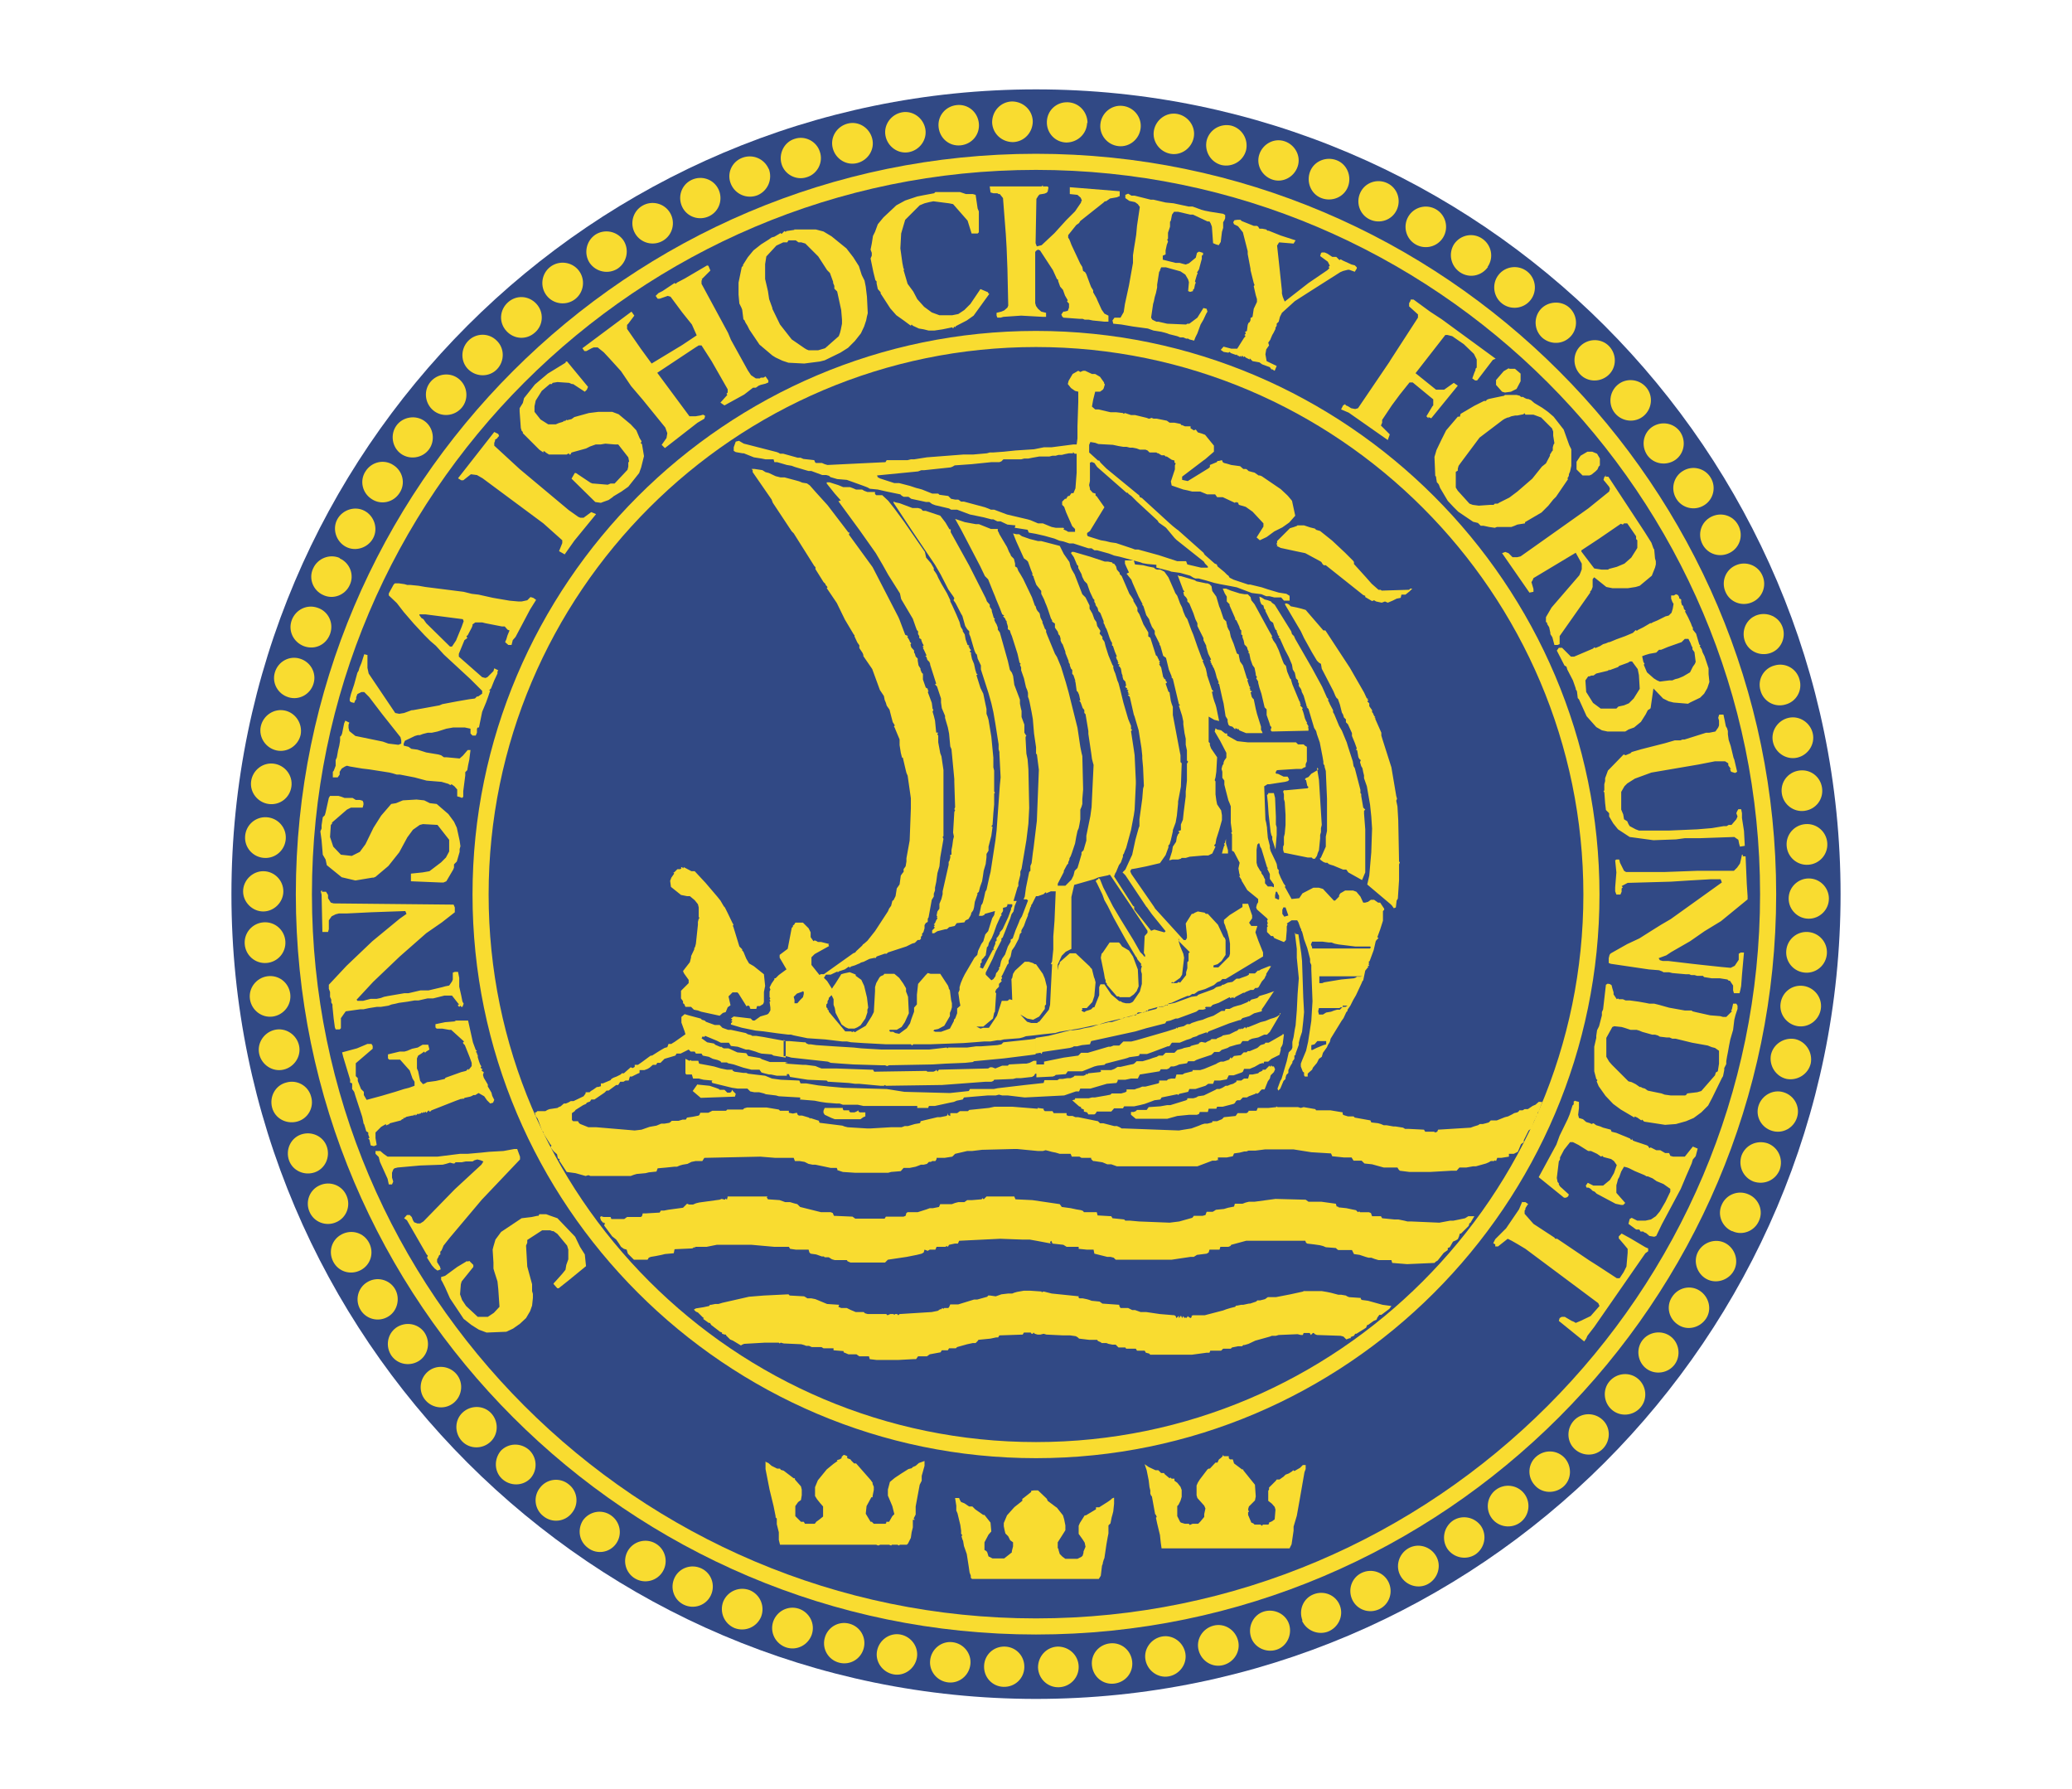
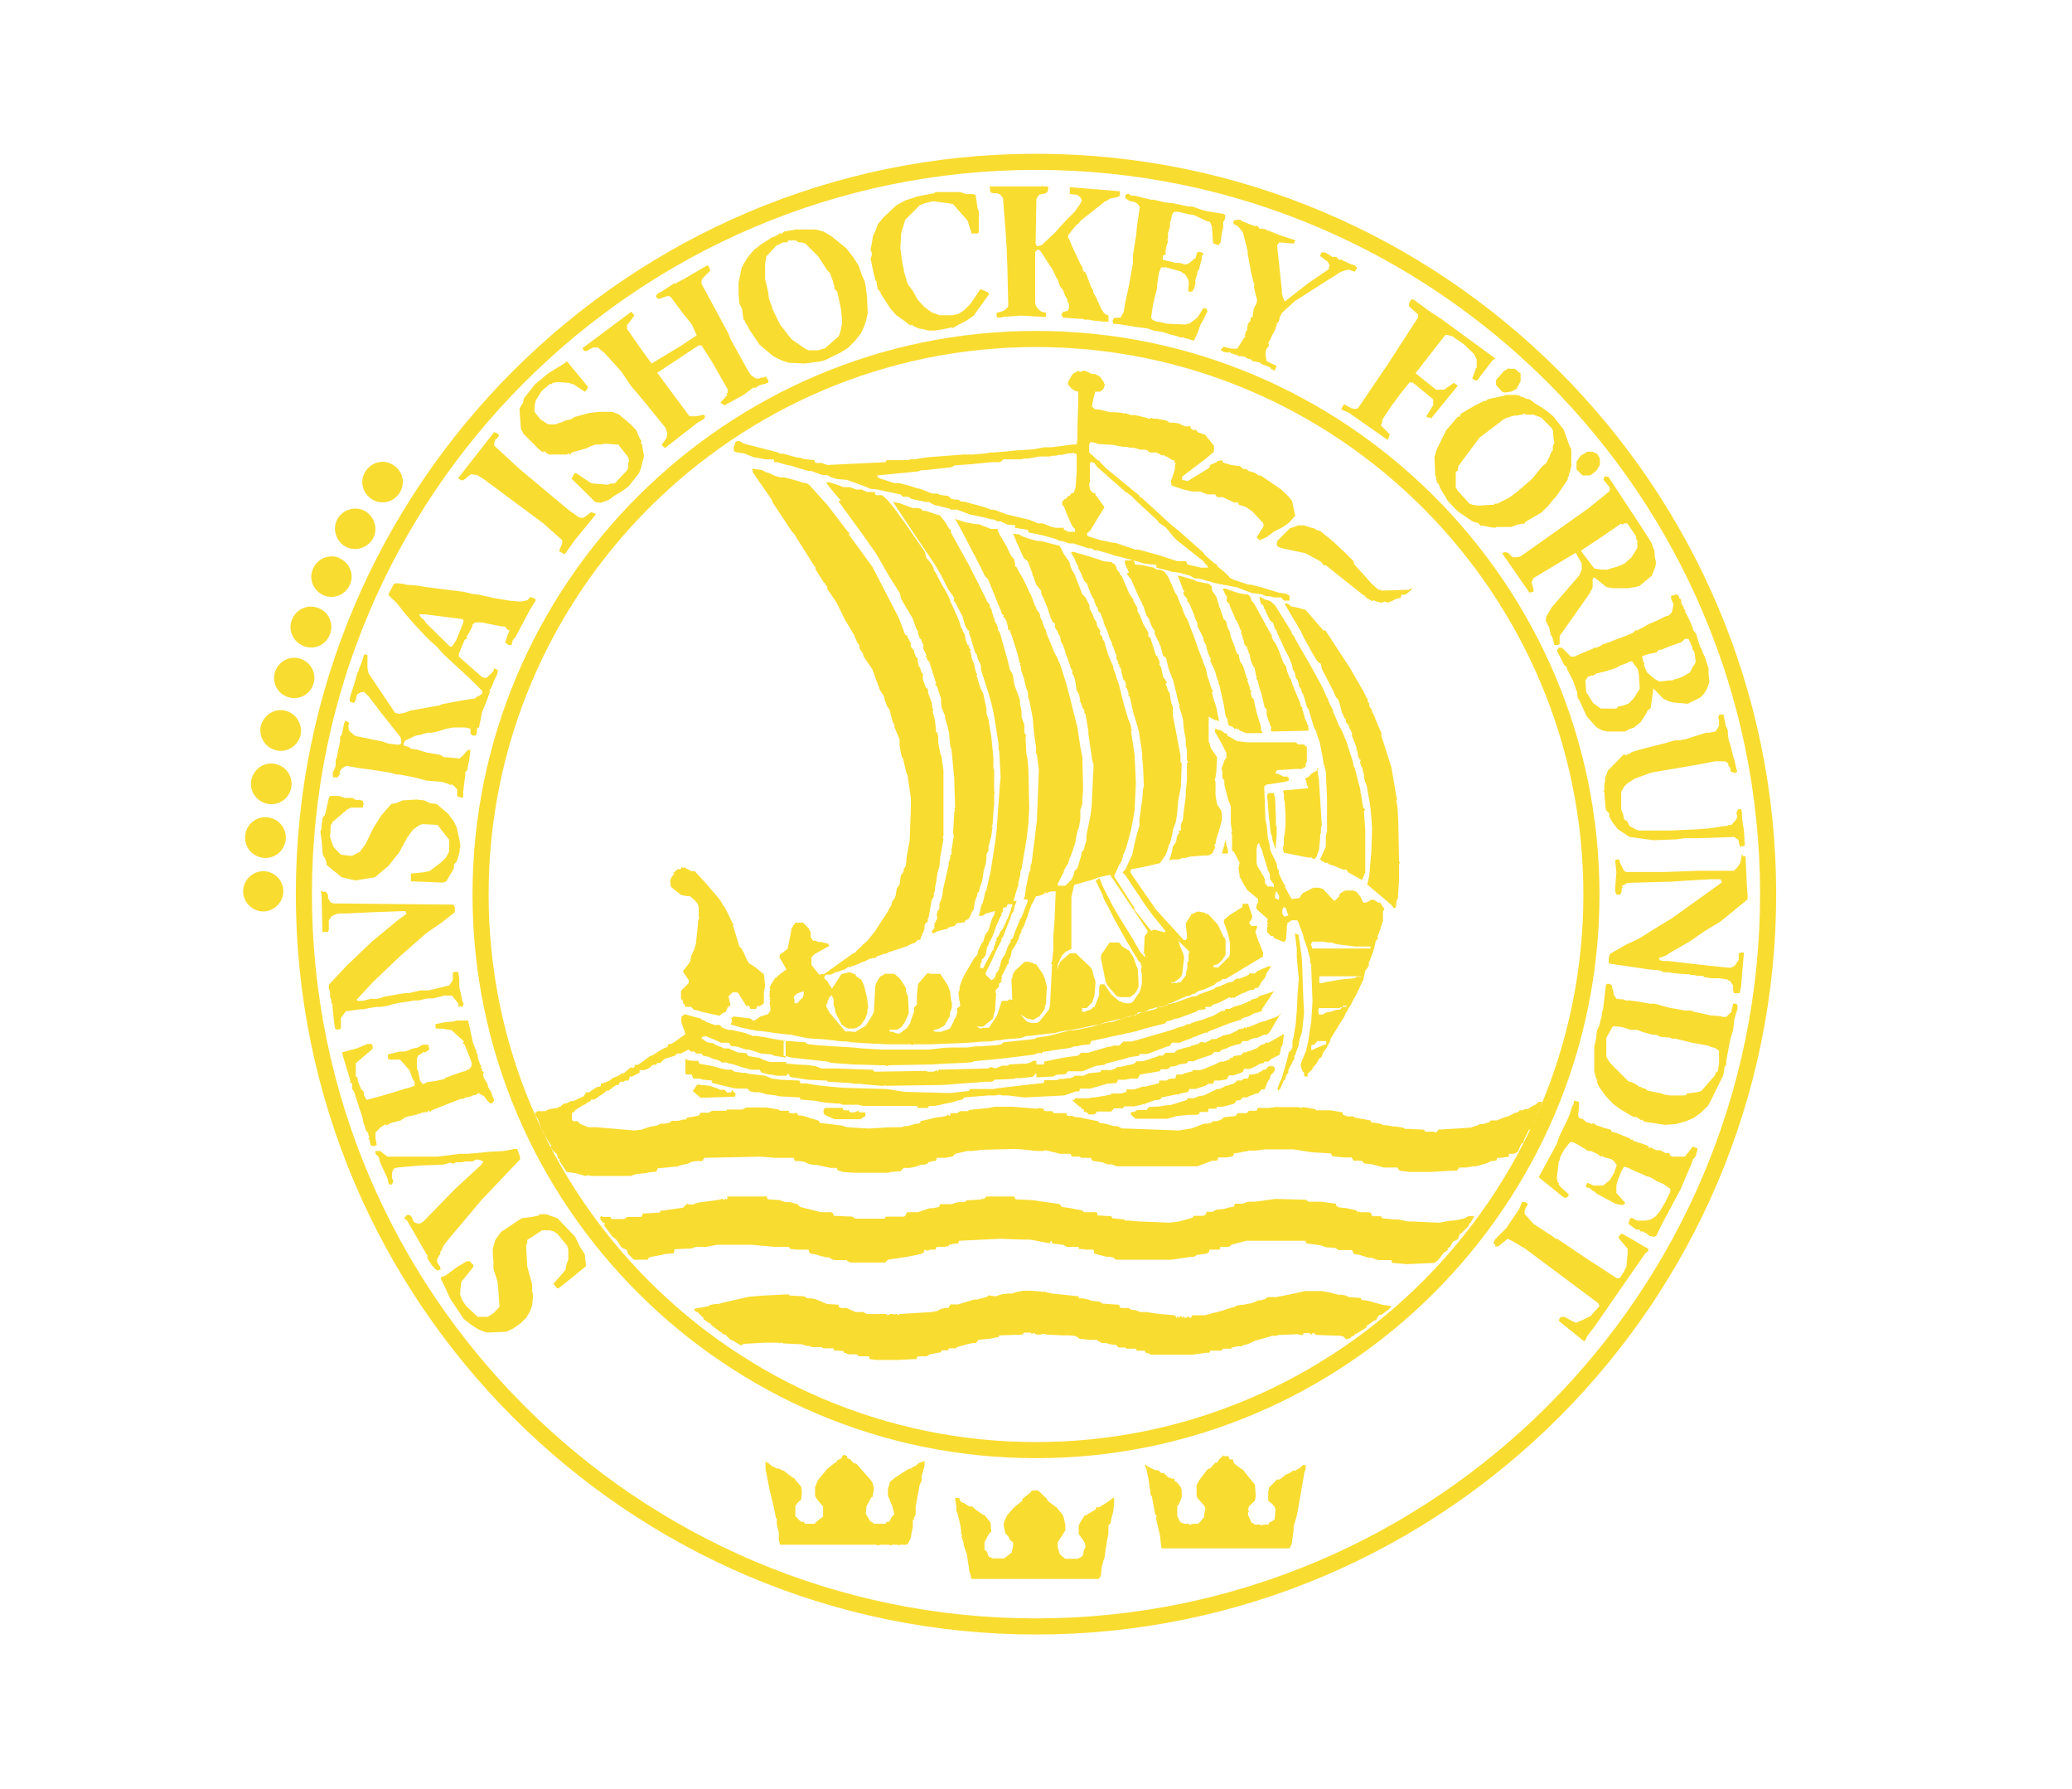
<svg xmlns="http://www.w3.org/2000/svg" id="Layer_1" version="1.1" viewBox="0 0 514.8 444.3">
  <defs>
    <style>
      .st0 {
        fill: #f9dc30;
      }

      .st0, .st1 {
        fill-rule: evenodd;
      }

      .st1 {
        fill: #314985;
      }
    </style>
  </defs>
-   <path class="st1" d="M257.4,22.2c110.1,0,199.9,89.8,199.9,199.9s-89.8,199.9-199.9,199.9S57.5,332.2,57.5,222.1,147.3,22.2,257.4,22.2Z" />
  <path class="st0" d="M98.3,144.9h.8l1.4.2.7.2h.8l2,.2,1.7.3,9.5,1.2,2,.5,1.7.2,3.6.8,4.1.7,2.2.2h.8l1.4-.3.8-.8.7.2.7.5-1.5,2.4-3.6,6.8-.7.8-.3,1.2h-.8l-.8-.7.3-.7.3-1,.5-1.2-.5-.2-.7-.8h-.7l-4.1-.8-.8-.2h-1.7l-.7.5v.3l-.2.5-1,1.9-.3.2.2.5-.7.5-1.4,3.4v.7l5.8,5.1.8.2.5-.2,1.5-1.5.2-.7,1,.5-.2.3v.5l-.8,1.7-.8,2-.5.5h.3l-.5,1.5-.5,1.4-1,2.4-.8,3.9h-.3l-.2.3v1l-.3.7h-.8l-.5-.5v-1.2l-1.4-.3h-2.9l-1.7.3-2.2.7-1.4.3h-1l-1.2.3-.8.3h-.5l-.7.2-2.5,1.2-.3.7v.5l1.2.3.7.5,1.5.2,2.2.7,3,.5.7.2.7.5h.7l3.2.3.8-.7,1.2-1.4h.7l-.3,2.4-.3,1.4-.2,1.2-.5.5v.8l-.5,3.9v1.4l-.3.3-.5-.2-.7-.2v-1.7l-.7-.8-.7-.5-.3.2-.5-.3-1.7-.5-3.7-.3-3-.8-3.6-.7h-.8l-1-.3-.8-.2-1.9-.3-3.2-.5-1.7-.2-3-.5-.8-.2-.5.2-.8.5-.5.8v.7l-.5.7h-1.2v-1.4l.2-.2.2-.5.3-.8v-1.4l.3-.7.3-1.7.3-1.2.2-1.2v-1l.3-.3.2-.5.5-2.5.3-.7,1,.5-.2.5v.8l.2.8,1.5,1.2,6.8,1.4,1.4.5,2.5.3.7-.3v-.8l-.2-.8-4.6-5.8-3.2-4.2-1.2-1.2h-.7l-1,.5-.3.8v.5l-.2.2-.3.7-.8-.2-.3-.3v-.5l.3-1.2.8-2.4.8-2.9.3-.5.2-.7.2-.5.3-.7.7-2.2.8.2v3.2l.3,1.4,6.6,9.8,1,.2,1.2-.2,1.9-.7h.3l6.6-1.2.7-.3,3.7-.7,2.9-.5,1.5-.2.5-.5h.3l1-.7v-.7l-2.9-2.9-6.6-6.1-2-2.2-1.4-1.2-1.4-1.4-2.7-2.9-2.5-2.9-1.7-2.2-2-1.9v-.5l1.2-2.2.3-.3h.3ZM104.2,152.6h1.5l9.3,1.2.2.5-.5,1.4-1.4,3.4-1,1.5h-.5l-5.9-5.8-.7-1-.5-.3-.5-.7v-.2h0,0ZM80,221.5h1l.5.8v.8l.5.8.2.3.7.2,29.8.3.3.7v1.2l-3.2,2.5-3.9,2.7-6.6,5.8-6.6,6.3-3.9,4.2-.2.2.2.3h1.4l1.9-.5h1.5l1-.2.8-.3,1-.2,4.1-.7h1l3-.7h2l3.4-.8.7-.2,1-.2.7-1,.2-.5v-1.7l.5-.2h.8l.3,1.5v2.2l.5,2.2.3,1.5.3.5-.3.8h-.3l-.2-.3-.3.3-.3-.3v-.3h.3l-.3-.3-1.5-1.9h-1.9l-2,.5-.8.2h-1.4l-2.2.5h-1l-1.7.3-2.2.3-.8.2-1,.2-.8.3-1.9.3h-1l-1.9.3-1.4.3h-.8l-3.6.5-.5.7-.7,1v2.5l-.3.3h-1l-.2-.5-.3-2.2-.3-3v-.5l-.3-.5v-.7l-.3-.7v-1.2l-.3-.8v-1l4.4-4.7,6.4-6.1,6.8-5.6,1.7-1.2-.3-.7-8.5.3-6.1.3h-1.9l-.8.2-1,.5-.7,1v2.2l-.2.7h-1.4l-.2-9.3-.2-.8.3-.3h0ZM112.9,253.5h3.4l1.2,5.4.7,1.9.3.2-.3.3.3.2v.3l.2.3v.5l.3,1,.3.8.3.5-.2.3.2.2.3.2-.2.2v.2l.5.3-.2.7.2.7,1,1.7v.5l.2.3.7,1.2.2.8.5,1-.3.7-.7.2-.8-.8-.7-1-1.4-.8-.8.5h-.5l-.3.2-.5.2-1.4.3-.2.3-.2-.2-.3.3v-.2l-1.4.5-6.1,2.4-.3.3h-.2l-.2-.3-.3.3-.2.3-.3-.3-.2.3-.2-.2-.3.3-.2-.2-.3.3h-.3l-.2.2-.2-.2-.5.5v-.3l-.3.3v-.3l-.3.3h-.3l-1.4.3-.5.3h-.3v.3h-.3l-.3.3-2.7.7-.5.5.2-.3-.5.3h-.2v-.3l-1.2.7-1.4,1.4v1.4l.3,1.7-.7.3-.8-.2-.3-1.4-.3-.3.3-.2-.3-.8v-.5l-.5-.3-.2-.7-.3-1-.2-.3v-.2l-.3-1.4-1.7-5.2-.3-1-.5-.7v-1.4l-.5-.2v-.7l-1.7-5.6-.3-1.2,3.7-1,1.9-.8.7-.3h1l.3.5v.7l-4.2,3.6v3.2l.5.5v.7l.8,2,.7.7v.8l.7,1.2,3.7-1,3.4-1,2.2-.7,1.2-.3,1.4-.5v-1l-.5-.8-.7-2-2.4-2.7h-2.7l-.3-.3v-1l2.9-.7h1.2l.7-.2,1.2-.5,1.4-.3,1.2-.7h1.4l.3,1.2-.8.5-.3.3-.2-.3-.7.5-.8.5-.3.7v2.5l.3.7.5,2.4.7.8.5-.2.5-.3,2.2-.3,2.2-.5.2-.3,3.9-1.4,1.2-.3.3-.3.3-.2v.3l.8-1v-.8l-.5-1.4-1.2-3-.3-.3-.2-.3.3-.3-3.2-2.9h-.5l-1.7-.3h-1.4l-.3-.3v-.8l2.4-.5,2.5-.2h.2s0,0,0,0ZM127.1,285.4h1.4l.7,1.9v.7l-9.5,10-8,9.5-1.5,1.9-.2.5-.3.7-.3.3v.7l-.3.2-.2.5-.3.5v.7l.5.8.2.3.2.7-.8.3-.7-.5-.7-.8-1.2-1.9.2-.5-.3-.3-4.9-8.5-.7-.5.7-.8h.7l.5.5.3.8.3.5.8.3h.7l.8-.5,7.8-8,6.6-6.1.2-.3.3-.5-.7-.3-.8-.2-.7.2-.5.3h-1.7l-1,.2h-1.5l-.3.3h-.3l-.8-.2-1,.3-.8.2-5.6.2-5.6.5-.8.2-.3.3-.3.8v1.2l.3,1-.3.7h-.8l-.3-1.4-1.9-4.2-.3-1.2-.8-.8v-.7h1.2l.8.7,1,.7h12.4l5.6-.7h1.9l3.4-.3,1.9-.2,3.6-.2,2.7-.5h0ZM134,301.6h1.7l.8.3,2,.7,4.4,4.6,1.2,2.5,1.2,1.9.3,2.9-4.4,3.6-2.4,1.9h-.3l-.3-.3-.7-.8.2-.3.3-.3,1.7-1.9.8-1,.2-1.2.5-1.4v-2.4l-.3-1-2.4-2.9-1-.7h-.3l-.5-.2h-2l-3.7,2.4v.7l-.3.7.3,5.2,1.2,4.4v1.7l.2.7v1l-.2,1.9-.5,1.4-1,1.7-1.5,1.4-1.7,1.2-1.7.8-4.9.2-1.9-.7-1.9-1.2-1.9-1.5-3.4-5.1-1.2-2.7-.7-1.4-.3-.5v-.7l1-.3,3-2.2,2.5-1.5v.2l.5-.2,1,1v.5l-2.9,3.6-.2.7-.2,2.5.5,1.4,1,1.5,2.9,2.7h2.5l1.5-1,1.4-1.5-.3-4.4-.2-1.9-.8-2.5-.2-.7v-1.5l-.2-3.2.2-.8.5-1.7,1.4-1.9,5.1-3.4,2.5-.3,1.4-.3h.3ZM81.9,197.7h2.2l.7.2.8.3h2l.8.5h1l.7.2.2.5v.5l-.2.7h-2.9l-1,.5-3.7,3.2v.3l-.3.3-.2,3,.8,2.4,1.9,2,2.7.3,2-1,1.4-1.9,2-4.1,1.9-3,2.5-2.9,1.2-.2,1.7-.7,3.4-.2,1.9.2,1.4.7,1.7.2,2.9,2.5,1.4,1.9.7,1.5.7,3.2.2,1.4-.2.7v.7l-.7,2.4-.7.7v.8l-.2.5-1.7,2.9-.7.3h-.8l-7.3-.3v-1.9l2.9-.3,1.7-.3,2.9-2.2,1.2-1.2.8-1.5v-2.9l-2.9-3.7-3.6-.2-.8.2-1.7,1.2-1.4,1.9-2,3.7-2.7,3.4-3.2,2.7-.5.2h-.3l-4.2.7-3.4-.8-3.7-3-.3-1.4-.7-1.2-.3-3.6-.3-2.2.3-.7v-.8l.3-2,.5-.5.2-.7.8-3.6.3-.5h0ZM382.3,273.7l-.8.7-.7.3-1.2.8h-.8l-.5.3h-.8l-.2.3-.3.2-.8.2-.5.3-1,.5-.8.2-2,.8h-1.5l-.5.5-.7.2-.8.2h-.7l-.5.3-1,.3-.8.3-8.1.5-.2.5-.5.2-.3-.2h-2.2l-.3-.5-3.9-.2h-.8l-.5-.3-1.9-.3h-.5l-1.7-.3h-.7l-.7-.3-.7-.2-1.7-.2-.2-.5-3.9-.7-.3-.3h-1.4l-1-.3-.3-.2v-.5l-3-.5h-3.6l-.2-.3-2.9-.5-.7.2-.7-.2h-5.1l-.3-.2v.2l-1.9.2h-2.7l-.3.7h-2v.2l-.2.2-.3.2h-2.2l-.5.7-2.9.3-.5.5-.5.2-.7.3h-1.2v.3l-1.2.3h-.7l-.7.2-.7.3-1.9.7-1.9.3-1.2.2-13.5-.5h-.7l-.5-.3-.7-.3h-.7l-2.7-.7h-.8l-.5-.5-4.9-1h-.7l-.7-.3h-1l-.5-.2v-.5h-3.2l-.3-.5h-1.9l-.3-.3v-.3l-1.5-.2v.2l-6.3-.5h-4.4l-1.4.3-4.9.5-.3.3h-2l-.7.5h-1.7v.7l-.5-.2-.2-.5v.5l-.3.2-1.5.3h-.7l-4.2,1v.3l-.2.2-1.2.2-1.7.5h-.8l-.8.3h-2.7l-5.1.3h-.7l-4.9-.3-.8-.2-.5-.2-5.6-.7-.2-.2v-.3l-2.2-.7v.2l-.3-.3-1.7-.5h-.8l-.3-.2-.2-.5-1,.2-1-.2v-.5h-2.2l-.3-.3-3-.5h-4.9l-.7.2-.3.3h-3.9l-.3.3h-3.4l-1,.5h-2l-.2.5-.2.2-1.5.3-1.4.2-.3.5h-.8l-1,.3h-1.7l-.3.3-.3.2-1.2.2h-.8l-1.2.5-1.7.3-2,.7-1.7.2-9.5-.8h-2l-2-.8-.3-.2-.3-.5h-1.2l-.3-.3v-1.7l.7-.5.2-.3,1.9-1.2.7-.3.2-.3.8-.3.3-.5h.8l2.5-1.7.5-.5h.5l1.9-1.4h.5l.5-.8h.8l.5-.3h.8l.3-1h.5l1.4-.7.5-.2v-.7h1.2l.8-.3.5-.3.8-.7h.8l.3-.5h.8l1-1,1.7-.5,1-.3.3-.5h1l2-1,.5.5h1l.3.5h1.4l.3.5,1.5.3,1,.5,1.2.3.7.3.2.3h1.4l.3.2,1.4.3,2.4.8,2,.5h2l.5.7.7.2,1.2.3h.5l1.4.3h2.5v-2.9l-.3-.5h-3.9l-2-.7-.5-.3-2.9-.5-.5-.7-2.2-.2-2.2-1h-1.2l-.5-.3-.2-.2v.2l-.7-.3-.7-.3-.3-.3-1.7-.3-1.4-1,.3-.5.3.2.3-.3,2.9,1.2,1,.5h2l.5.8,1.7.2,2,.7h.7l1.7.5.8.3.7.2,2.5.2.5.3,3,.5v-4.1l-5.4-1-1.9-.3h-1l-.3-.2-.8-.2-.5-.3-3.7-.8h-.7l-1.4-.5-.7-.7h-1.2l-2.2-.8-.3-.3-.7-.2-.3-.3-3-.8-1-.3-.8.7v1.4l.8,2.2.2.7-2.7,1.9-.5.3-.3.2h-.7l-.3.8-.7.2-1.2.7-1.9,1.2h-.3l-.3.2-1.9,1.4-1,.7h-.8v.5l-.5.3-.5-.2-1.7,1.5h-.5l-.3.3-1,.5-.8.3-.5.3-.2.3-1.9.8h-.5v.7l-.7.2h-.3l-.7.5-.3.2-.5.3-.3.3h-1v.3l-.5.7-2.5,1.2h-.7l-.5.3-.7.3h-.5l-.8.7-.5.2-.3.2-2,.3-.5.2-.5.3h-2l-.3.3h-.3l.2,1,.3.3.2.3.3.8.8,2.2.3.3v.3l1.4,2.2.3.5.3.3-.2.5.8,1,.8.7.2,1,.5.3-.2.2,1.9,2.9,2.2.3,2.5.7.7-.2.5.2h10l.8-.3.7-.2,2.2-.2.8-.2,1.9-.2.3-.8,2.2-.2,1.9-.2h.7l.7-.3.7-.2,1.2-.2,1-.5,1-.2h1.7l.5-.8,13.9-.3,3.7.3h4.6l.3.8h1.2l1.2.2,1,.5,1,.2h.7l2.4.5,1.4.3h1.5l.2.5h-.2l1.5.5,3,.2h8.3l.7-.2,2.4-.2.7-.8h1.5l1.5-.3.8-.3.5-.2h.7l.8-.2.5-.5h.5l.3-.2h.8l.3-.5v-.3h2l1.9-.3.7-.7,3-.7h1.2l2.5-.3,8-.2h.7l5.2.5h1.2l.7-.2.8.2.7.2,1,.2,1,.3h2.7l.3.7h1.9l.5.3h2.4v.3l.5.5h.3l2,.3,1.2.5h1l1.4.5h20l3.7-1.4h1l.2-.2.2.2v-.8h2.2l1.5-.3.3-.7,1.4-.2,1.2-.3h.5l.5-.2h1.7l2.4-.3h7.1l4.4.7,4.9.3.3.7,2.9.3h1.9l.5.8h2l.7.7,1.9.2,2.9.8h3.4l.3.5.3.3,2.4.3h5.1l5.2-.3h1.4l.7-.8h1.7l1.7-.3h.7l2.5-.7.7-.3.5-.3h.8l.2-.2.3.2.3-.8h1l1.9-.3v-.7h1.2l1-.5.3-.7.5-1.2.7-.5v-.5l1.2-2.4.7-.5.7-1.9.5-.8v-.3l.3-.2v-.7l.3-.3.2-.5.7-1.9h-.5s0,0,0,0ZM312.4,230h-1.5l-.5-.7v-.2l.7-1v-.7l-1-2.9h-1.4v.8l-3.2,2-1.4,1.2v.7l.3.7.2.7.3.7.5,1.9.2,1.2v2.5l-.2.7-2.7,2.7h-1.2v-.5l1-.3,1-.8,1-1.5v-3.7l-.2-.5-.3-.3-1.4-3-2.5-2.7h-.5l-.3-.3-1.7-.3-.7.3-.5.3h-.3l-1.2,1.9-.3.5.3,2.9v.7l-.3.5h-.5l-7.1-7.8-.3-.5-5.6-8.1-.3-.7.3-.5,1.2-.2,2.5-.5,3.4-.8,1.4-2,.7-1.9v-.5l.3-.3.3-1,.5-2.2v-.3l.7-1.9.3-1.7.3-3v-.5l.7-3.7.2-5.8-.3-.3v-1.7l-.2-1-1.7-9v-2l-.3-.8-.2-.7-.3-1.9v-.2l-.3-.2-.7-2,.3-.2v-.2l-.3-.3v-.3l-.5-.3h.2l-.3-.3-.5-2.4-.5-.8.2-.2-.2-.2.2-.3-.3-.3v-.2l-.2-.3-.2-.5-.3-.2-1.4-4.4-.5-.3v-1l-1.2-2-1-2.5-.5-.8v-.8l-.7-1.2-.3-.5v-.3l-.5-.8-.5-.7-1.9-4.4-.5-.5v-.3l-.7-.8-.2-.8-.5-.7h-.3l-.2-.3-1-.2h-.8l-3.6-1.2-4.1-1.2h-.5l-.2.3.7,1,.8,1.9.3.3v.5l.8,1.5.2.7.5,1,.7.7.7,2,.8,1.7.3.3v.5l.3.5v.3l.5.7.2.8.5.5.8,2v.5l.2.3.3.8.2.3.3.8.5,1.5.3.7.3.5v.7h.2l.5,1.5.5,1.2h-.2v.2l.2.3h-.2l.2.2.3.5h-.2l.3.3-.2.3.5.2-.3.3.3.2.3.5.2,1.2.2.5v.3l.2.7.5.5.2,1-.2.2v.2l.5.3-.2.2.5.3-.3.2.3.3-.2.2.5.2-.5.2.5.5,1,4.4.2.5.2.7.8,2.7.7,4.4.2,1.9v.7l.2,2.2.2,4.6-.2.7-.2,2.5-.7,5.1v1.7l-.2.5-.8,2.9-.8,3.7-1.7,3.7-.7.7.7.7,5.2,7.8.2.2.2.3,1,1.4,3.4,4.2-.3.3-2.5-.7-.8.3-4.2-5.3v-.7l-.3-.2-4.7-7.3.3-.8.2-.3.2-.5.5-1.2.5-.7.5-1.4v-.5l.2-.2.3-.8.3-.7,1.2-4.4.7-3.7.2-1.4.3-6.4v-.7l-.3-6.4-.2-1.4-.7-4.6.3-.3-.3-.2v-.8l-.7-1.7-1.2-4.1-.7-2.9-.5-1.9-.3-.7-.2-.7-.3-1-.3-.7-.2-.7v-.5l-.2-.2-1-2.4-.7-2.2-.3-1.2-.5-.7v-.5l-.7-.8.2-.7-.8-1.2-.2-1-.5-.7-.5-1.4-.7-1.2v-.8l-1-2-.8-.8-1.9-4.9-.7-1.2-.3-.7-.3-1.2-1.4-2-1-2-4.6-1.2h-.8l-2-.5-2-.7-.7-.5h-.7l-.8-.2.8,2,1.9,4.2.7.5.3.3.8,2.2.3.7v.5l.3.3v.2l.5,1.4.2.5,1.2,1.5v.7l.7,1.4.3.8.3.7.3.8.8,2.4.3.5v.3l.7.5v1l.7,1,.2.7.3.3.2.7v.5l.3.7.2.2.7,1.9v.3l.8,2v.3l.3.5v.3l.3.8.3.3v1l.3.3.5,1.5h-.2l.2.2.3,2.2.3.3.3.7.3,1.4h-.3l.2.2.2.3.5,1.4.2.2.2.3v.7l.3.3.7,4.2v.7l.7,4.7.2,1.5.2.8.2.7-.5,10.5-.3,2.2-1,4.9v1.2l-.7,2.4-.5.5v.5l-.7,2.4-.3,1-.7.7-.3,1.2-.5,1-1.5,1.5h-1.9v-.5l1.5-2.9v-.3l.8-1.5.3-.3v-.3l.3-.7v-.3l.3-.5.3-.8.8-2.4.3-1.7.3-1.4.3-.7.2-1,.2-1.2v-2.4l.3-.7.2-.7v-1.2l.2-2.4-.2-8.3-.2-.8-.3-1.5-.7-4.7-.3-1.2-1.9-7.6-.7-2.5-1.2-3.9-1-2.4-.5-.8-1.9-4.6-.3-.8v-.5l-.3-.3-.3-.8-.3-.7v-.3l-.5-1-.2-1-.2-.3-.3-.3-.3-.5-.2-.7-.2-.2-.7-2-2.2-4.6-.7-1.2-.5-.8-.3-.8-.5-.3v-.7l-.3-1.2-.7-.7-.2-.5-.3-.5-.5-1.2-1.9-3.2-.2-.5-.2-.3v-.5h-1.7l-3-1.2h-.8l-2.7-.5-2.4-.8,1.5,2.7,4.7,9,1.2,2.5.8.8,1.2,3,.5,1.2.3.8.8,1.9.2.5.3.8.2.5.5.3-.3.2.5.5.2.5.2.2v.3l.3,1v.7l.5.3.2.7.3.7,1.4,4.4.5,2.2.3.3-.2.2.3.7v.7l.7,2,.5,2.2.3.7.2.7v1l.2.5.2.8.2,1,.3,1.5.3,1.7.3,3.6.5,3.4v1.7h.2l.5,3.9-.5,12.7-.8,6.6-.2,1.4-.3,2.5-.3.7v1.2l-.3.3-.8,3.9-.3,2.2-.3.7h.8l.3.3-1.5,3.9-.5.8-.3.8-.8,1.9-.7,2-.5.3v.5l-.7,1.2-.7,2-.7,1-.3.7-.3,1.4-.3.2.2.2-.5.8-.3.3-.2.8-.5.7-.5.3-1.4-1.4v-.5l1.7-3.4.8-1.9,1.4-2.7v-.5l.3-.2.8-2,.3-.8.8-2,.3-1,.5-.7.3-1.4.5-1.2h-.8l1-3.4.2-.3v-.8l.5-2v-.8l.3-.7,1.2-7.1.5-4.1.2-3.9-.2-9.6-.2-2.5-.3-1.4-.2-3.7v-.5l.2-.2-.5-.8v-2l-.7-1.9v-1.5l-.2-.8-.2-1v-1l-1.4-3.7-.3-2.2-.3-.8-.5-.7-.5-2.2-2-7.1-.5-.7v-.5l-.3-.8-.3-.5-.3-.7.2-.2-.3-.2-.5-1.7v-.3l-.5-.8v-.5l-.7-.8-.3-.8-4.1-8.1-4.6-8.3v-.7h-.3l-1-1.7-1.3-1.7-3.6-1.2h-.7l-.5-.5-.7-.2h-1.4l-3.2-1.2-1-.2-.5-.2v.3l4.7,7.1,5.6,8.3,1.4,2.4,1.9,3.7.7,1,.5.7.3.5-.2.5.5.7,1.4,2.7.3.5.7,2.5.5.8.5.5v.7l.3.7.7,2.4.3,1,.3.7.3.3.2,1,.8,1.7v1l1.9,5.9.7,2.5.5,2.2.5,2.9.8,5.1v1.2l.2.7v.5l.3,5.8-.2,2-.8,11.2-.3,2.5-1.2,7.8-.3,1.2-.7,3.2-.3.5-.3,1.4-.3,1.2-.2.5-.2.2-.3,1.5-.3,1.2h.8l.5-.2.2-.3,2.5-.7-.2,1-.5.8-1,3.2-.7.8-.3,1-.2.7-.5.7-.8,1.7-.2,1-.7.7-2.4,4.1-.5,1-.5,1.2-.3,1v.7l-.3.7.3,2.2.2,1-.8.7v1.2l-.3.8-.2.5-.3.3v.3l-1,1.9-2.2.8h-1.4l-.5-.2.2-.3,1-.2,1.5-.8,1.4-2.4v-.8l.3-.7.2-.7v-1l-.2-.8-.3-2.4-.3-.5v-.2l-.2-.5-1.9-2.9h-2.4l-.7-.2-.5.5-1.9,2.2-.3,2.7v2.4l-.7.8v1l-.7,1.9-.3,1-.8,1.2-1.9,1.4-1-.2-.5-.3h-.7l-.3-.3.2-.2h1.7l1.2-.7.8-1.2,1-2.2-.2-4.1-.3-.8-.2-.5v-.8l-.7-1.2-1-1.4-1.2-1h-2.5l-.2.3-.7.3-.3.3-.8,1.4-.3,1v1l-.3,5.2-.5,1-1.5,2.4-2.4,1.4-.2.2-.5-.2-.3.2-.2-.2h-1.5l-4.1-4.9v-.3l-.3-.2v-.3l-.3-.3v-.7l.3-.3v-.5l.3-.5v-.3l.7-.7.5,1v1.4l.3.8.2,1.2,1.5,2.9,1,.7.7.3h1.5l.7-.3.8-.5,1.2-1.7.5-1.5v-.7l.2-.5-.3-2.5-.7-2.9-.7-1.5-1.4-1v-.3l-.7-.3-.8-.3-1.4.3-.7.2-.3.5-1.2,1.9-.5.7-.3.5-1.2-1.9-.8-.8.5-.8h1.2l1.7-.8v.3l.3-.3,1.5-.5,1-.7.2.3.3-.3,1-.3.7-.3.5-.2.3-.2.7-.2,1.4-.7,1.4-.3v.2l.2-.2.2-.3,2-.7h.5l.3-.3,4.6-1.5,1.4-.7.7-.2.7-.7h.5l.3-.3v-.5l.3-.3v-.5l.3-.3.3-1v-.8l.3-.5.5-.3v-.8l.2-.3.8-4.4.2-.3.3-.5v-.7l.3-.8v-.7l.3-1.4.3-2.2.2-.7.3-1,.2-2.2.8-4.6-.2-.5.2-.2v-16.4l-.5-3.4-.3-.8-.5-2.7v-1.7l-.2-.2v-.2l.2-.3h-.5l-.3-3-.3-1.2-.3-1,.2-.5-.2-.2-.2-1.5-1-2.7.2-.2-.2-.3v-.3l-.5-.3-.7-2v-1.4l-.3-.3-.3-.7v-.3l-.5-.8-.2-1.2v-.5l-.5-.5-.2-.7-.2-.3v-.5l-.7-.8-.2-.7.2-.3-.3-.3-.2-.5-.3-.5-.2-.3.2-.2-.7-.3-1.4-3.7-.3-.7-6.4-12.4-5.9-8.1.2-.5h-.3l-5.2-6.8-2.9-3.2-1.5-1.7-.7-.5-1.2-.2-.7-.3-.7-.2-3-.8h-1l-1.2-.3-1.7-.8-.8-.2-.8-.5-2-.3h-.7l.3.3v.5l4.7,6.8.3.8,4.7,7.1.5.5,5.1,8.1.3.3v.5l2,3.2.5.5v.2l.3.3.2.3-.2.2,2.5,3.7,2,4.1,2.2,3.7.2.2v.3l.7,1.5.5.7v.7l.8,1.2.2.5v.3l2.2,3.2,1.9,5.2,1,1.5.2,1,.3.7.2.7.7,1,.3,1.2.5,1.9.2.3.3.5-.2.3.2.3.2.5,1,2.4v1.4l.3,1.9.3,1.2h.2l.7,3,.2.8.3.7.8,5.6v2.5l-.3,8-.8,4.4v.8l-.2,1.2-.5.7v.7l-.2.2-.5.7-.3,2.2-.7,1-.3,1.9-.5,1-.3.2-.3,1.2-.5.7-.3.7-3.2,4.9-1.9,2.4-.8.7-.3.2-.2.3-1.5,1.4-.2.3-.5.2-7.3,5.2h-.8l-.3.2-2-2.5v-1.9l.8-.8,3.6-2-.2-.3.2-.2-2-.5h-.8l-.3-.2-.5-.2-.3.2-.7-1v-1.2l-.5-1-1.4-1.4h-1.9l-.3.5-.3.2v.3l-.3.3-1,5.2-2,1.5v.7l1.7,2.9-1.9,1.4-.8.8h-.3v.3l-.7,1-.5,1,.2.5-.2.5v1.4l.2.3-.2.2.2.5-.2.2.2,1.4v.7l-.3.5-.2.3-.3.2-1.7.5-1.4,1h-.5l-.5-.5-4.2-.5-.7.5.3.2v.2l-.3.3h.3v.2l-.3.3v.3l2.7.8,3.4.7,2,.2,3.6.5,2.5.3h.7l.7.2,3.4.7,4.4.3,4.2.5h1.2l1,.2,3,.2,5.6.3h6.3l.3.3.3-.3h4.4l8.1-.3,2.7-.2,2.5-.2h1.5l1.7-.3h.8l.8-.2,3.9-.3.8-.2.8-.3,1.9-.2,2.5-.3,2.9-.3,1-.3,4.9-.8,3.7-.8,1.7-.3,2-.5h.7l3.6-1.2,1.7-.5h.7l.5-.7h1.5l.3-.2.5-.3v.3l.3-.5,2.9-.8v.2h.2l.3-.3.2.3.5-.5v.2l.3-.3.3.2.3-.5.8-.2,2.2-1,1.7-.7h.5l.7-.5h.5l.3-.2.7-.5,1.7-.5,2.2-1,.8-.7.8-.3.5-.5h.8l9.3-5.6v-1l-1.2-3-.7-2h0ZM259.4,263.7l4.9-1,3.6-.5.7-.7h1.7l5.1-1.5h.5l.8-.3h1.4l1-1h2l1.2-.3.7-.2,6.9-2,2.2-.7.3-.3v.3l.3-.3,1.4-.3.5-.3.3-.2h.7l.5-.3,1.5-.5,1.2-.3,1.2-.5,1.5-.5,2-1.2h.8l.2-.5h1l1-.5,1-.3.8-.2,1.7-.7.2-.3.2.2.5-.5.8-.2.7-.2.5-.5,1.7-.5,2-.7-.2.2-2.4,3.6-.5.7v.5l-1.9.5-1.2.7-1.7.5-.5.5h-.3l-2.5.8-5.1,2-.5.5v-.3l-2,.7-.5.3-1,.3-.3.2-.5.2-.7.2-1.7.7h-1.9l-.2.2-.3.5-.3.2h-.3l-3.7,1.4-1.4.5h-1.9v.3l-.3.2-2.2.3-.5.2-.7.2-.8.2-3.9,1-.3.3-1.7.2-.8.2-3,1.2h-3.6l-.5.7-2.5.2-.2.2-.5.2-4.1.2v-3.2h1.9,0ZM338.2,242.2l.2.2-.3.2h-1l-.2.2-.5.2-3.2.3-4.2.7-.5.2h-.7v-1.7h10.5v-.2h0ZM204.8,275.2h4.6v.3l.2.3h1.4v.3l.3.2h1l.5-.2.5-.3v.3l.3.2h1.4v1l-.5.2-.7.5h-6.4l-.8-.3-1.7-.8-.3-.5v-.5l.3-.7ZM302.4,181.2l1,.2,1,.8h.5v.5l2.5,1.4,2.7.3h11.9l.5.5h1.4l.3.3.5.3v3.6l-.3.7v.7l-.5.2-.5.3h-1.4l-4.7.3-.2.2-.2.5.3.2h.3l1.4.7h1l.2.3.2.5-.3.3-.7.2-2,.3-1.9.3h-.5l-.3.2-.5.3.3,8.3.2.8.2,1.2v.3l.2,2.2.5,2v.5l.2.8,1.2,2.5.3.7.2,1.2.3.3v.7l.5,1.2.7,1.4.5.7-.2.2.2.3,1.5,2.7,1.9-.2.8-1.2,2.7-1.4h1.4l1,.3,2.7,2.9h.3l1-1v-.3l.3-.5,1.2-.7h2l.8.3,1,1.2.7,1.5h.5l.7-.2.7-.5h.8l1,.7h.5l1,1.5v.3l-.3.3v2.4l-.7,2.2-.7,1.9.3.2-.5.5-.2.3-.5,2.2-1,2.7-.3.3.2.2-.2.3.2.3-.5.3h.3l-.8,1-.5,2.4-.2.2-.2.5-1.4,3-.7,1.2-.7,1.4-.7,1v.3l-.3.3-.7,1.5-.5.7-2.7,4.4-.2.8-.5.8-.2.5-1,1.4-.3,1-.7.5-.5,1-1,1.2-.2.5-.8.7-.3.3v.7h-.7l-.2-.3v-.7l-.3-.2-.2-.5-.3-.8v-.7l.3-.8,1-2.4.5-2.2.8-5.2.3-4.9-.3-8v-1l-.3-.7v-.8l-.7-2.7-.8-2.2-.3-1.2-.2-.7-.2-.3v-.3l-.2-.3-.5-1.4-.3-.5h-1.4l-1.2.8.2.2-.2.5v1l-.2,2.4-.5.5-1.7-.7-.7-.3-.3-.5h-.5l-1-1v-1.2l.2-.2-.2-.5.2-.2-.2-.7.2-.3-.2-.3-2.5-2.2-.2-.5.2-.8.3-.5v-.8l-2.7-2.2-1.2-2-.2-.3v-.2l-.2-.3-.3-.5-.2-.2h.3l-.2-.7-.2-1.2.3-1.4-1.4-2.7-.5-.3v-4.1l-.2-.3.2-.3-.3-2.2v-4.1l-.3-.8-.3-.7-.7-2.7-.3-1.2v-1l-.5-.7v-1.5l-.2-.7.2-.8.3-.5v-.3l.2-.5.5-.7v-1.2l-1.5-2.9-1.4-2.4.2-.8h0ZM326.1,233.9h2.5l1.5.2h.7l.8.3,1,.2,4.1.5h3.7l.2.2-.2.3h-14.4v-.3l-.3-.7.3-.7ZM258.8,261.8l.2-.5,6.8-1,.7-.2.3-.2h.8l1.2-.3,2-.2.3-.8,11-2.4,2.7-.8,4.7-1.2.3-.5,1-.2.5-.2.8-.3h.5l4.6-1.7.7-.5h1l.7-.2-.2-.3.2-.2h1.2l.5-.5,1.5-.5,2.7-1.4.3.3.3-.3.2.2.2-.3v.3h.2l.3-.3,1.9-1h.3l.3-.2,1.2-.5h.7l.5-.5h.5l.3-.2.8-1.4.7-.8.2-.5.2-.3v-.3l1.2-1.9h-.5l-2,.8-.5.3h-.3l-.7.7h-1.5v.3l-.5.3-1.4.5-.5.2h-.7l-1,.8-1.2.2-1,.5h-.3l-.3.3-1.2.3-.7.5-1.9.7-1.4.5-.5.2-.3.3-1.4.2-4.1,1.5-1.4.3h-.2l-.3.2-1.2.5h-1.4.3l-.2.2-.2.3-3.9,1-3,1-1.2.2-.5.3h-.5l-3.4.8-3.7,1.2-1.7.3-1.2.3-1.5.2h-.7l-4.7,1.2-.8.2-3.2.5v3.9l1.2-.2h0ZM208.3,124.5l5.2,7.1,4.1,5.8,1.7,2.9,1.4,2.5,2.9,4.6.3,1.4,2.9,4.9.7,2,.3.8.3.3v.7l.3.5v.5l.5.3v.2l.3.8.3.5-.3.3.3.2-.2.2.2.3.7,1.5-.3.2.3.2.2.7.5.5.2.5v.2l.8,2.5.7,2.2-.3.2.5.5,1,3v1l.2,1.4.8,1.9v.5l.2.7.5,1.7.3,1.5.3,3.2.3.7.7,7.4v.7l.2,6.3-.2.5.2.2-.2.5-.3,5.1.2,1-.2.8-.2,1.5-.2,1v1.2h-.3v.7l-.2.8-.2.3v.7l-1.5,6.6v.7l-.3,1.2-.5,1.2v1.2l-.5.7-.2,1,.2.3-.3.2h.3v.2l-.3.5-.3.7-.3.3.3.2-.3.3.2.2v.2l-.3.3-.3.3v.7h.5l.8-.5,2-.5h.3l.3-.2.3-.3,1.4-.3.5-.7,1.9-.2.3-.5.7-.3.5-.8.2-.5v-.2l.5-.7.2-.7.2-1.4.7-2h-.2l.5-.5.3-1.2.5-1.4.2-1.2.2-1.4.5-1.7.2-1.7v-.8l.5-.8v-1l.7-2.7.3-2.2-.3-.2.3-.3.2-2.9.2-2.2v-2.7l.2-.2-.2-.3v-5.2l-.2-.8v-2.4l-.5-5.2-.7-4.2-.2-.7-.3-.8v-1.2l-.3-1.4-.5-2.4-.7-1.4-1-3.2.3-.2-.3-.2-.3-1-.3-1.4-.5-1.2-.3-1.4h.2l-.5-.5.3-.2v-.2l-.3-.3v-.2l-.3-.3.3-.2-.5-.2-.5-1.4-.2-1.2-.5-.8v-.3l-.5-.8-.3-1.2-.8-1.9-1-2.2-.5-1v-.3l-.8-1.7-1.4-2.4-.8-1.5-.3-.7-.3-.5-.5-.7v-.5l-.7-1.2-1.2-1.4-.3-1.4-5.1-7.4-2.5-3.4-1.5-1.9-1.5-1.4h-1.5l-.3-.3v-.5h-1.9l-.8-.3-.5-.3h-1.5l-.7-.3-.8-.3h-1.7l-1.2-.5-2.2-.7h-.7v.3l2,2.5,1.5,1.7h0ZM279.9,142.5l1.2,1.5.3.8,1.5,3.4,1,1.9h-.2l.2.2.2.3.7,2.2.7,1,.2.7.3.7.2.5.7,1v.8l1.2,2.4v.3l.2.2.7,2.5.7.5.7,2.9.7,1.7v.3l.3.3,1.5,6.3.3.2-.3.2.8,2.5.3,1.4v.7l.3,2.2.3,1.4v1.5l.3,1.4v2.5l.3.3-.3.5v4.2l-.3,2.7v1.2l-.5,3.9-.2,1.9-.5,1.2v1.4l-.7.3.3.2v.2l-.3.3-.3.7-.2,1.2-.8,1.2-.2,1.2-.7,2.2.8-.2h1.4l.7-.2.2-.2h1l1-.3,3.4-.3h1.2l1-.5.8-1.7-.3-.2v-.2l.3-.3.2-1.2.7-2.2.7-2.5v-1.2l-.2-1.2-1-1.5-.2-1-.2-1.5v-3.2l-.2-.3.2-.7.2-1.4.2-3.6-1.5-2.2-.3-.8v-.5l-.3-.3v-6.3l1.4.8,1.2.3-.7-3.4-.2-.7-.3-.8-.3-1-.3-1.4h.3v-.2l-.3-.3-1.2-3.6v-.2l-.3-1.4-.8-1.9.2-.2-.3-.2-1.2-3.2-1-2.9-.5-1.2-.3-.8-.7-1.9-.5-.7-.5-1.2-.3-1-.5-1-.7-1.9-.5-.7-.2-.5-1.5-3.4-1-1.4-1-.5h-.8l-.5-.2-.3-.3-1.5-.3-1.2-.3-2-.2-.3-1h-2.2v.8l.3.7.7,1.5h0ZM325.1,180.7v-.3l-.3-.5-.2-.3h.2l-.3-.5-.3-.7-.2-.8-.2-.7-.3-.8.2-.2-.7-.7.2-.2-.2-.3v-.3l-.2-.3-1.7-4.1-.3-1v-.2l-.3-.3-.7-1.7-.3-1.4-.5-.5-.3-.7-1-2.7-.7-1.5-.7-1-.2-.5-.2-.2.2-.2-.8-1.4-3.6-6.6-.8-1-.2-.8-.7-.7h-.8l-1.2-.2-2.2-.7-1.2-.5h-.8l.5,1.2.5.8v1.2l.7.7v.3l1.4,3.2v.3l.3.2.7,1.5.2.7.3.3v1l.3.2v.5l.3.8.2,1,.5.5.2.3v.2l.2.5.2.3-.2.2.3.2.3,1.5.5,1.4.5.7.3,1.5v.3l.3.5-.2.3.2.3.3.5v.3l.3,1.2.5,1.5.8,3.4.5.5v1.4l.7,2,.2.7.3.3-.2.8.3.3,9.1-.2v-.5l-.2-.7h0ZM275.5,217.3h.3l5.1,7.6,4.2,6.3v.5l-.7.8-.2,4.2.3.5v.5l-.3-.2-.2-.3-.7-.7-1.7-3-3.2-5.2-1.9-3.2-2.4-4.7-.8-2-.3-.3-.2.3-.5.3v.3l.2.3,1.4,2.9.5,1.4.8,1.4,1.5,3,3,5.4,2.5,4.2.2.2.2.5,1,1.2-.2.2.3.3-.2.7v.5l.2.7v2.5l-.5,1.9-1.7,2.5-.3.2-.5.2h-1l-.8-.2-.5-.3h-.3l-2-1.7-1.7-2.5h-1l-.3.7v2l-1.2,3h-.3l-.5.5-.5.2-.7.2-.5.3-.5-.2-.2-.3.3-.2-.2-.3h1.2l1.4-1.5.5-1.5.3-3.4-.2-.8-.2-.5-.5-2-.5-.5h-.2.3l-3.4-3.2-.2-.2h-1.5l-2.5,2.2v.3l-.3.5-.2,1.2v-1.4l1-2.2,1-1,1.4-.7v-12.9l.7-3,.7-.2,4.2-1.2.5-.2.7-.3,2.4-.5h0ZM199.5,246.2l.2.2v.5l-.2.8-.7.7-.7.8h-.7v-.8l-.2-.8.8-.8,1.4-.5h0ZM333.6,249.8h1.2l-.5.3h-.7l-.7.7h-.7l-.7.2-.8.3-1.2.2-.8.5h-1l-.2-.8.2-.8h5.1l.3-.2h.5v-.3h0,0ZM292.8,233.2v.3l.3.5,2.5,2.5-.3.3v1.9l-.3.3v1.5l-.3,1v.7l-1.5,1.9-.3-.2-.5.3h-1.4l.2-.3.3.2,1.7-1.2.5-.8.5-4.2-.2-1-.8-1.9-.3-1v-.8h0,0ZM318.5,256.9h.5l-.3,2.4-.2.5-.3.5v.5l-.3,1.2-2,1-.8.7h-1l-.2.5-.3-.2-.2.2h-.3l-1.4.8-.5.2-.7.3h-1.4l-.3.7-.3.2-2,.7h-1.2l-.5,1-1.7.3h-1.4l-.3.8h-1.2l-.7.5-2.5.8h-1.5l-.3.7-2.2.5-.3.3-.2-.2-3.9.8-.3.5-1.5.2-.5.2-1.9.7-1.2.3-1.4.3h-2.5l-.3.5h-2.2l-.7.8h-3.6l-.3.5-.3.2h-1.5l-.3-.5-.8-.2v-.5l-.7-.3v-.3l-.5-.2-1.7-1.5.7-.2v-.3h3.4l.8-.2h.7l2.9-.5,1-.2.3-.3h2.4l1-.3.3-.2v-.5h2l.5-.2.7-.2.7-.3h.8l3.2-.8.2-.2v-.5h1.9l.3-.3.8-.2h1l.3-1h1.5l.5-.3,2-.5v-.3h1.9l1-.3,2.9-1.2.5-.3.7-.3h.7l1.4-.5.3-.5h.2v.3l.7-.7,1.7-.2.7-.7h.7l.3-.3h.5l1.9-.8.8-.7,1-.3.2-.3h.8l3.5-2h0ZM327.3,258.6h2.2v.8l-.7.2-1.7.7-1,.5h-.3v-1.2l.8-.2.7-.8h0ZM294,147.1l.2.8.5.5.3.5v.5l.5.5,1,2.4.5,1.5.5,1v.7l1.5,3v.5l.7,1.4v.3l.5,1.7.7,1.4-.3.2.3.3-.2.2.3.2v.3l.2.2.2.5.2.3.3.8.2.7.2.8.5,1.2-.2.2.3.2.8,3.6.3,1.2.5,3.2.5.8v.5l.2.8.3.3.7.2.7.7v-.3h.2l.5.3v-.3l.3.5,1.7.7h4.1l-.2-.5-.2-.3v-.8l-1-3.2-.3-1.2-.5-2.4-.3-.3-.2-.3-.3-1.2h.3v-.2l-.5-.3.2-.2-.3-.3.3-.2-.3-.2-.5-1.5.2-.2-.3-.3-1-3.2-.7-1-.3-1.4v-.3l-.5-.3-.8-2.4-.7-1.7-.3-1.4-.3-.5-.3-.7v-.2l-.2-.7v-.3l-.7-.7-.8-2.4-.3-.7-.2-.7-.5-1.7-1-1.4-.2-1.2-.5-.5-.5-.2h-.3l-2.4-.5-.5-.3-3.4-1h-.3l-.5-.2,1.4,3.7.3.3h0ZM169.2,215.4h.3l.2.3.2-.3,1.9,1h.8l2.7,2.9,2.9,3.4.8,1,.7,1.2.2.3.2.2.7,1.4,1.2,2.5.2.3v.3h-.2l.2.3,1.5,4.9.7.7v.3l.3.3.7,1.7.7,1.2,1.2.7,2.5,2,.3,2.9-.3,1.5v2.5l-.2.5-.8.5h-.7l-.2.7h-1.4l-.2-.2v-.3l-.3-.3h-.3l-.2.2-2-3.2-.3-.3h-1.2l-1,1,.5,2.2-.7.5-.5,1.2-.7.2-.8.7-4.6-1-.8-.3-1-.2-.7-.7h-1.4l-.3-.7-.3-.2v-.5l-.5-.7v-1.9l1.9-1.9v-.8l-1-1.4-.2-.3-.2-.5,1.7-2.2.3-1.2v-.3l.8-1.7v-.3l.2-.3.2-.8.5-4.7v-.7l.2-.8.2-.2-.2-.2v-2.4l-.2-.8-.8-1-1.2-1h-.7l-1.5-.3-2.5-2-.2-1.5.3-.8.7-1-.2-.3h.2l.8-.8h.7l.3-.2h0ZM317.9,251.7h.3l-2.7,4.6-.7.7h-.7l-1.5.7-1.5.3-.7.3-.3.3h-1.4l-.5.7-1,.2-1.7.5-.5.3-1.5.5-.3.3-.3.2h-1.2l-.7.7-3,1-.8.3-.5.3h-1.5l-.3.5-1.9.3-.7.3-.7.2h-.7l-.5.5-.5.2h-1.5l-.3.5-4.9.8-.5,1h-1.7l-1.4.3h-1.9v.3l-.3.5-2.4.2-4.1,1.2h-2.5l-.3.7h-.8l-2.9,1-9.8.5-4.2-.5h-1.4l-.8-.2-.8.2h-2l-5.9.5-.3.5-1.5.3-.7.3-1,.2-3.7.8h-1.5l-.2.5h-2.7v-.5h-13.4l-1.4-.3h-3.7l-.8-.3h-.8l-2.5-.2-1.4-.2-1.5-.3-3.7-.3.2-.3-.2-.2-5.2-.3-.7-.2-2.5-.3-.5-.2-1.2-.3h-1.2l-1-.2-.7-.7h-2.4l-1.4-.2-4.9-1.2-.2-.3.2-.3-2.2-.2-1.2-.3h-1.4l-.3-1h-1.4l-.2-.3v-3.6l1,.5.3-.2.2.2h1.7l.2.7,2.7.5,1,.2,1.7.5,1.5.3h1.4v.2l.5.3,2.2.3h.7l.5.2,4.2.5,1.7.7,2.2.3,4.6.2.3.7h1.4l3,.5,2.9.3,3.4.3,10.7.3,4.4.7,11.3.3,4.7-.5.3-.5h5.9l1-.2,6.8-.8,4.6-.5.2-.7h3.2l.5-.3h.8l1.2-.2h.8l.7-.3.3-.3h2.2l.5-.2.2-.3.2.2.3-.3,2.9-.3.3-.2-.2-.3h2.7l.8-.3.8-.5h.7l2.2-.5,1-.2.3-.2.5-.5h1.5l1.7-.5.8-.3,1-.3.5-.3h1l.7-.7h2.2l.7-.7,1.2-.3.5-.2,1.5-.3.2-.2.7-.2,1.2-.3.2-.3.5-.2,1,.2.5-.3.7-.3.3-.3h1.2l.2-.2.5-.2.7-.3.2-.2,1.7-.3,1.4-.7.5-.2.3-.3.3-.2v.3l.3-.3h.2v.2l.2-.2h.2l.3-.3h.3v.3l.5-.5v.2l2-.8,1.2-.5,1.2-.3,1.2-.5,1-.3.7-.3.7-.5h0ZM322.3,130.5h1.7l1.5.5,1.2.3.3.3,1,.3,3,2.4,3.2,3,2,2,.2.3v.5l2.9,3.2,1.5,1.7,1.7,1.5h.5l.3.2,6.6-.2h.2l.3-.3h.5l-.7.7-1,.8h-1l-.2.8-1,.2-1,.5-1.2.5-.7-.3-.8.3-1.4-.3-.5-.3-.5.2-1.7-1v-.3l-.5-.2-9.3-7.4h-.5l-.3-.3-.3-.5-.3-.2-3.7-2-2.4-.5-3.7-.8-1-.5.2-.2-.3-.3.2-.2v-.5l3.2-3.2,1-.3.8-.3h0ZM321.6,231.9l1,.2.7,4.7.2,1.9.3,9,.2,3.7-.2,2.2-.3,2.7-.5,1.5-.3,1.2v.5l-.8,2.2v.3l-.3.2v.8l-.5.7v.3l-.2.3-.3.5-.5,1v.7l-.5.5-.2.7v.3l-.5.5-.8,1.9-.3.3-.2.2-.2-.5.7-1.9.3-.5.3-1,1-3.4.5-2.2.7-.7.2-.5v-1.4l.3-1.2.3-1.9.2-1,.3-3.7.2-4.1.3-3.9-.5-5.1v-2.2l-.5-4.1ZM173.3,269.4l3,.3,1.5.5.8.3.2.2h1.2l.7.7h.7l.3-.2.2-.5.2.3.7.7-.2.7-8.5.3-2-1.7,1.2-1.7ZM318.9,225.4h.5l.7,2-1,.3-.5-.7v-1l.3-.7h0ZM252.3,130.5l-2-.2-1.7-.8h-.8l-1-.5h-.5l-1.9-.5-3.4-.7-3.2-1.2h-1.5l-.5-.3-3.4-.8-.8-.3-.7-.5h-.8l-3.7-.8-.7-.5h-1.2l-.5-.3-.3-.3-3.4-.7-2.2-.5-2-.2-.5-.3-.5-.2-.8-.3-3.9-1.4-2.4-.2-1.7-.5-.3-.3-.7-.2h-1l-2.7-1h-.7l-.7-.2-2.7-.8-.8-.3-1.2-.2-2.4-.7h-.7l-.2-.7h-2l-1-.2-1.9-.3-2.5-1h-.3l-1.7-.3-.5-.3v-.9l.5-1.4.8-.2,1.2.7.8.2,7.4,1.9.5.2.3.2h.8l3.6,1h.7l.7.3,2.7.3.2.5.2.2h1.5l.7.3.7.2,14.4-.7.3-.5h5.2l.8-.2h.8l3.2-.5,9.1-.7h2.4l3.4-.3.7-.2h.8l2.7-.2,2.9-.3,4.6-.3,2.5-.5h1.9l5.4-.7h.8l.2-1.5v-3l.2-6.1v-2.5l-.8-.2-1-.7-.8-1,.2-.8,1-1.7,1.4-.8.5.3.7-.3h.5l1.7.8h.8l1.2.7,1,1.4v.2l.2.3-.3,1-.2.3-.7.5h-1.2l-.5,2-.3,1.7.8.7h.8l3,.7h1.4l1.7.2.2.2.3-.2,1.5.5h1l2.9.7.5.2h.2l.5-.2.5.2h.8l1.5.3,1,.2.7.5h1.2l1.5.3.2.3h.2l.7.3h1.4v.5l.5.3.3.2.5-.2.5.7,1,.3.8.3,2.2,2.7v1.5l-2.2,1.9-.3.2-5.4,4.1v.8l1.4.3,5.2-3.2.3-.3v-.5l1.7-.7.2-.3h.3l.8-.2.2.5.3.2.8.2,1,.3,2.2.3.8.7h.7l.3.2.3.3.7.2.8.2,1,.7h.3l.5.2,4.7,3.2,1.5,1.4.3.3,1,1.2.8,3.7-1.5,1.7-1.7,1.2-2,1-1.9,1.4-1.7.8-.8-.7,1.7-2.7v-.8l-2.7-2.9-1.7-1.2-1.7-.5-.2-.5-.2-.2v.2l-.3-.2-.3.2-3-1.4h-1.4l-.5-.7h-2l-1.7-.7h-2l-1.2-.3-1-.2-2.9-1-.2-1,1-3v-1l.2-.5-.3-.2v-.5l-.7-.2-1.2-.8h-.3l-.3-.3h-.7l-.5-.3-.3-.2h-.2l-.3-.2h-1.7l-.5-.5-.5-.2h-1.4l-.8-.3-1-.2h-.7l-.8-.2h-.8l-1.2-.2-1.4-.3-3.6-.2-.8-.3-1.2-.2-.3.7v1.9l2.2,2h.3l.3.5,1.5,1.5,7.8,6.4.3.2.2.5.5.2,6.9,6.3.8.7,1,.8.3.2,6.3,5.6.3.5,2.5,2.2.5.2.2.5,1.7,1.4.7.7.3.2.3.5,1,.5,3.6,1.2h.5l2.9.7,1.5.5,2.7.8,1.9.3.8.5v1.2h-1.4l-.7-.8h-1.7l-1.2-.3h-.8l-.5-.2-.7-.3-2.4-.3-3.7-1.4-1.5-.3-2.7-.5-1.4-.3-1-.3-1-.3-1.9-.5h-.8l-.5-.2-.8-.5-2.5-.7-2.2-.3-.5-.2-3.2-.8v-.7l-2.2-.2-1.2-.2-.5-.2-5.2-1.4-1.4-.3-.5-.2-.8-.3-2.9-.8h-.7l-.7-.5h-.8l-3.7-1.2h-1l-1.5-.5-1-.2-1.2-.5-2.5-.7-2.2-.5-1.7-.3-.3-.7-3.2-.5h0ZM312.6,209.5h.3l.2.8.3.5,1.4,4.6.3.3h-.3l.7,1.4v1.2l1,1.4v.7l-.5-.2h-1l-.7-.8v-1l-.2-.3-.2-.5-.5-.7v-.3l-.3-.3-.7-1.2-.2-.8v-3.2l.2-1.4h.2s0,0,0,0ZM195.1,262.3l.8.2.7.2,9.1,1,.7.3,2.7.2,3,.2,6.8.2h1l.5.2.5-.2,10.8-.2,3.2-.2,4.9-.2,1.9-.2.3-.2,7.4-.7,6.4-.8,1.5-.2v-3.9l-1.4.2-6.6.7-.5.5-1,.2-4.1.3h-1.2l-2.2.3h-4.7l-.2.2-.2-.2-4.4.5h-11.7l-5.1-.3-1.9-.2-4.9-.3-4.4-.3-1.4-.2h-.5l-.5-.2-.3-.3h-.3l-3.6-.3h-1l-.5-.3v4.1h0ZM250.3,224.6h1.2v.5l-.3.5v.3l-.7,1.9-1.4,3-.7.8v.3l-.3.5-.2.3-.3.3v.7l-.3.2v.5l-.5,1.2.2.3h-.3l-2.5,4.7-.5-.2-.3-.2.2-.2v-.7l.3-.2v-.7l.5-.5.2-.3.3-.3.3-2,.3-.3.2-.8.7-1.2.5-1.2.7-2,1-2.2.3-.3-.2-.2.5-.8v-.8l.8-.2.2-.2.2-.7h0ZM319,149.9h.7l.5.2.5.5,1.5.3,1.2.3,1,.3,4.4,5.1h.5l.2.3,5.9,9,.8,1.4,2.7,4.7.7,1.5h.3l-.2.2.3.2-.3.3.5.5v.7l.7,1v.5l.2.2.3.7.3.3h-.3l.3.2v.3l1.5,3.4v.7l.3,1,2.2,6.9,1.2,7.1.2.7-.2.5.3,1.4.2,3.4.2,10.3.2.2-.2.5v3.9l-.3,4.6-.3.5-.2,1.7-.5.2-.5-.7-.3-.3-5.8-4.9.5-2.2.5-5.8.2-5.9-.2-3-.3-2.9-.8-4.6-.7-2v-.7l-.2-.8-.2-1-.3-.5-.3-1,.2-.5-.3-.2-.3-.5-.3-1.7-.3-.2.2-.3-.5-1.4-.7-1.7v-.7l-1-2.2-.5-.5v-.7l-.5-.5-.2-.7-.3-.5-.5-2-.5-1.4-.3-.2-.3-.5-.5-1.2-2.9-5.6-.2-1.2-.5-.3-.5-.5-1.2-2-2-3.6-.8-1.7-3.9-6.6v-.3h0,0ZM317,221.5h.3l.2.5.3.5v.8l-.2.2-.3-.2-.5-.2v-.7l.2-1h0ZM316,264.9h.5l.3.7-.3.7-.8.8-.2.8-.5.7-.8,2h-.7l-.5.5-.2.3-.5.3-.2-.2-.2.2-.8.3-.8.3-.5.3h-1l-.7.7h-.7l-.3.2-.3.5-.3.2-2.7.7h-1.4l-.2.5h-1.9l-.2.8h-2l-.2.5-.5.2h-1.9l-3,.3-2.5.7h-7.8l-1.2-1v-.7h.7l.5-.2.3-.3h2.4l.5-.7,2.9-.2,1.7-.3h.8l3.9-1.2.3-.2v-.3h1.5l.7-.2.5-.3,1.4-.2,2.9-1.4.3-.2h.7l.7-.3.5-.3.3-.2h.5l.7-.3.7-.2.8-.5v-.3h1.2l.7-.5h1l.3-1h.8l1.4-.3.3-.3.5-.2.3-.2v-.2h.7l1-1,.2.3.3-.4h0ZM304.6,208.3v1.2l.3,1,.2.7v.8h-1.5l.2-.8.3-1,.2-.3-.2-.3.3-.3v-.2l.2-.7ZM266.7,112.4l.3.3h.5v4.7l-.3,3.9-.5,1.2h-.5l-.5.7h-.3l-.2.2-.3.5h-.3l-.7.7v.8l.5.5.5,1.4,1.5,3.4.7.7v.7h-1.7l-.5-.3-.7-.3.2-.2-.2-.2h-1.9l-1-.2-.5-.2-1.7-.7h-1.2l-1.9-.8-.7-.2-5.1-1.2-3.2-1.2h-.8l-.7-.3-.8-.3-5.2-1.4h-.7l-.7-.5h-.8l-1-.2-.7-.7-2.2-.3-.3-.3h-1.5l-2.5-1-.7-.2-.8-.2-1.5-.5-2.7-.7h-1.2l-3.7-1.2-.3-.3v.3l-.3-.7,10.2-1,.8-.3h.7l4.7-.5,1.9-.2.5-.2.5-.3,4.2-.3,4.9-.5h2l.5-.2.5-.5h4.4l.8-.2h1l1-.2,1.7-.3h2.5l.8-.2h.8l.7-.2h.8l.8-.2,1-.2h1v-.3h0ZM271.1,114.7l.8.3.7,1,7.3,6.4h.3l.2.3.7.5,1.4,1.4,5.1,4.7.3.5,1.7,1.2.2.2,2,2.4.5.5,6.8,5.4.3.5.7.7v.3h-1.7l-3.4-.8-.3-.8h-2.2l-4.6-1.5-5.1-1.4h-.8l-.8-.3-1.5-.5-2.4-.8-1.4-.2-1.2-.3-1.2-.2-3.2-1-.2-.3v-.5l.7-.5,3.6-5.9-1.9-2.7-.3-.2v-.5l-.7-.2-.7-.8v-.3l-.2-.8.2-1v-4.6h.3s0,0,0,0ZM315.1,197h1.4l.3,1.2.2,4.7v1.9l.2.7v1.9l-.3,3.6-.8-2.5v-.7l-.2-.3-.2-.8-.5-4.4-.2-2.9-.2-1.9.3-.3h0ZM261.3,221.4h1l-.3,7.3-.3,3.9v3.2l-.3,3-.3.7h.3l-.3,5.9-.2,4.2-.3,1.2-2.4,3h-.2l-.3.3h-1.5l-1-.3-.3-.3-1.4-1.5,1.7,1,1.5.3,1.5-.8,1.4-1.9v-.8l.3-.3v-.8l.2-3.6-.2-.8-.3-1.2-.5-1.2-1.7-2.4h-.3l-.5-.3-1-.3h-1l-2.4,2.2-.5.8-.2,1-.2.3.2,5.2-.7-.2-.2.2-.3.2h-1.4l-1.2,3.7-2,3h-1.4l-.7.2-1-.5h1.7l2.4-2,.3-1.4.2-.3.3-4.6-.2-.2v-.2l.2-.5.7-.7v-.7l.7-.7-.2-.3.3-.5-.2-.3.3-.5,1.2-2.5.3-.3v-.7l.5-1,.3-1.5.7-1,1-1.9.3-1.2.5-.5h-.3l.3-.3h-.2l.7-1.2.5-1.4.5-1.2v-.3l.3-.7.3-1,.2-.3v-.3l.2-.2,1-2h.5l1.4-.5.3-.3.3-.2v.3l1.2-.5h0ZM276.5,234.1h1.5l.3.3.5.7,1.7,1,1,1.5,1.2,3.2.2,4.2-.5,1.2-.7.8-1,.7h-2.5l-.2-.2h-.5l-2.5-2.9v-.3l-.3-.3v-.5l-.2-.5-.2-1.2-.8-3.9.2-1,.3-.3,1.7-2.5h.8s0,0,0,0ZM195.1,264l.2.2,4.2.3h.7l2.4.3.7.3.8.3h3.6l8.5.3h.7l.3.5,13-.2.2.2h1.5l.5-.2.3-.3v.2l.3.3v-.2l.3-.3,12.2-.3.5-.3h.5l.8.3,1.7-.7h1.4l.3-.3,3.6-.2h.7l.8-.2,1-.5h.7v3.2h-.3l-.3.5-.5.3-2.7.3h-1.2l-.8.2-4.7.2-.2.3-.5.2h-1.5l-10.7.8-14,.2-.2-.2-.3.2h-.8l-5.4-.5h-1l-1.5-.2-4.9-.3h-.3l-.3-.3-4.7-.2-4.4-.7-.3-.7h-.5v-3h0ZM312.9,148.2l.5.2.8.5.8.2.8.3.2.3.7.5,4.1,6.6.2.7.5.5.3.7,4.2,7.3,2.5,4.6,1.2,2.7.3.3v.5l.2.3.2.5.8,1.5v.5l.3.5,1.2,2.9.7,1.2.7,1.7.5,1.2.3,1,1.2,3.7.2,1.2.3.5,1.4,5.4v.8l.2.2v.5l.5,2.9.5.5-.3.3v.7l.3,3.9v10.7l-.3.7-.2.5-.3.7-3.4-1.9-.5-.7h-.8l-1.7-.7-.7-.3-.7-.2-.5-.2-.3-.3h-.5l-.5-.2-.7-.5-.2-.3.3-.3,1.2-2.7v-2.5l.3-1.4v-8l-.3-6.9-.3-1v-.3l-.3-.5v-.5l-.2-1.2-.7-3.6-.7-2-.2-.8-.5-.8-1.4-4.7-.5-.5h.3l-.3-.2v-.2l-.7-2.4-.5-1v-.2l-.2-.5-.5-.7v-.7l-.2-.2v-.5l-.5-.5-.3-1.4-.5-.8-.2-1.2-.8-1.9-1-1.9-1.2-2.7-.3-.3v-.2h.3l-.5-.3v-.2l-.3-.7v-.3l-.3-.2-.3-.7-.3-1-.7-.5-1.2-2.4v-.3l-.3-.3-.2-.8-.5-.3-.3-.7-.2-1.2h0ZM327.2,190.7l.5,3,.7,11.2-.2.8v1l-.2.7v.8l-.3,3-.3.7-.2.7-.5.7h-.5l-.3-.3h-1l-5.9-1.2-.2-.7v-.8l.2-.5v-1.9l.2-.8.2-2.2v-2.5l-.2-3.2-.2-.7v-1.2l-.2-.7.2-.3h.5l5.4-.5.2-.3-.3-.3-.3-1.4-.3-.2.2-.3.7-.3.7-.8,1.7-1v-.3h0,0ZM378.3,298.6h.7l.7.5-.2.2-.5.8v.3l-.2.3v.8l2.2,2.5,5.2,3.4.2.3h.5l8,5.4,1.9,1.2,4.9,3.2h.7l1-1.5.7-1.4.3-3.4v-1l-1-1.2-1.2-1.4v-.5l.7-.7,2.2,1.2,3.7,2.2.7.3v.7l-.7.5-12.7,18.3-1.7,2.2-.3.7-.5.7-6.3-5.1.2-.7.5-.3h.8l.5.3,1.2.7.5.2.5.3,1.2-.5,2.5-1.2,2.2-2.5-.3-.7-18.1-13.5-2-1.2-1.4-.8-1-.5-2.4,1.9h-.7v-.5l-.5-.3.5-1,2.7-2.7,3.2-4.7.8-1.9h0ZM391.5,273.5l.8.2v1.5l-.2,1.7.2.8,1,.3.8.7,1,.3.3.2.5-.2.7.5,1,.3.7.3,1.9.5.2.5,1.2.3,3.4,1.4.2.3h.3v-.3l.2.5.5.2,3,1,.3.2.3.5.3-.2,1.4.7h1l1.2.7h1l.3.7.7.2h2.9l2-2.5,1.2.5-.5,1.9-.7.8-.3,1-1.4,3.2-.5,1.2-.8,1.9-4.7,8.8-1.4,2.9-.5.2-1.2-.2-.8-.7-.5-.2-.2-.2h-.7l-.3-.5h-.8l-1.9-1.4.3-1.2.5-.3,1.4.7h2l1.4-.3,1.2-.8,1-1.2,1.4-2.4,1.2-2.5v-.7l-1.7-1.2-1.7-.7-1-.7-1.2-.5h-.3l-.5-.3-2.4-1-1.4-.7-.5-.2-.8-.2-.7,1.2-.5,1.4-.3.5-.2.8-.2.7v1.9l2.2,2.5-.5.5h-.5l-1.4-.3-4.7-2.5-.5-.5-.5-.2-.5-.5-.5-.3h-.5l-.2-.5.5-.7,1.4.7h2.4l1.7-1.4,1-1.7.7-2-.7-1-.7-.5-1.9-.5-.3-.3-.3.2-1-.7-1.5-.7h-.7l-2.4-1.5-1.4-.7h-.7l-1.5,1.9-1,1.9v.5l-.3.5-.5,4.1.2,1,.3.3v.3l.3.5,2.2,2-.2.5-.5.3h-.5l-6.3-5.1,4.4-8.1.8-2.2,2-4.1.5-1.2.7-2.2.3-.3v-.7l.4-.2h0ZM399.6,244.4h.3l.5.3.2.8.3,1v.5l.8,1.2.3-.2.2.2h1l.7.3h1l2.2.3,1.7.3,1,.2h1.2l1.2.3,2.5.7,3.9.7h1.7l.2.2.8.2,3.6.8,2.5.2.7.2h.8l1.4-1.4-.2-.2.2-.3.3-1.4h.8l.3.5v.8l-.5,1.5-.3,1.2-.3,2.5-.7,2.4-.3,1.5-.3,1.7-.2,1-.2,1.2v.7l-.5,1v.5l-.3,1.5-.3.5-2.4,4.9-1,1.9-1.7,1.7-1.9,1.4-1.9.8-2.5.7-2.7.2-5.2-.8-.5-.5-.2.2-1-.7-.7-.3v.3l-3.4-2-1.9-1.4-1.9-2-1.7-2.4-.5-1.2.2-.3-.3-.3-.5-1.9v-6.1l.5-2.2v-.5l.2-1.4.5-1,.7-2.7v-.8l.3-.7.7-6.1.5-.3h0ZM401,254.9l1.9.2.7.2,1.5.5h1.5l.7.2.7.3,2.5.7h.7l.7.2.5.3,1.7.2h.7l.7.3h.8l4.1,1,3.9.7.5.2.5.2.8.2,1,.7v3.2l-.3,1.9-.5.3-.2.7-3.4,3.9-1,.3-2.5.3-.2.3-.3.2h-3.6l-1.5-.2-.8-.3-1-.2-2.4-.5-.7-.5-.7-.2-.3-.2h-.3l-1-.7-1-.5-.8-.2-4.1-4.1-.7-.8-.7-1.2v-4.7l1.5-2.7.5-.2h0ZM433,212.7h.7l.3,6.9.2,3v.8l-6.6,5.4-4.1,2.5-3.6,2.5-4.7,2.7-1.2.8-1.9.7.3.5.7.2h1.4l5.9.7,2.7.3,4.7.5,2.2.2,1-.5.8-1.2.2-.3v-1.5l.5-.3h.8l-.5,5.6-.2,2.7-.2,1-.2.8h-1.4l-.2-.7v-1.2l-.8-1.2h-.3l-.3-.3-1.9-.3h-2l-1.9-.3-.3-.3h-1.4l-.7-.2h-.8l-.5-.2h-.8l-3.4-.3-.8-.2h-1.4l-.3-.2-.8-.3-2.5-.2-9.5-1.4-.5-.2v-1.2l.2-.8.2-.3.3-.2,3.9-2.2,3-1.4,3-1.9,2.4-1.5,2.4-1.4,12.7-9.1-.3-.8h-2.5l-5.2.3-4.7.3-10.7.3-1.5.8.3.3-.3.3v.8l-.3.7h-1l-.3-.8v-1l.3-3.7-.3-3,.3-.2h.7l.2.8,1,2,.5.3h9.6l8.1-.3h9.1l.8-.8.7-1,.2-.8.3-1.4h.2s0,0,0,0ZM427.2,177.5h1l.3,1.4.3,1.5.3.5.2.7v.8l.2,1.4.5,1.5.7,2.9.2.5.7,3-.5.3-1-.3-.3-.7h.3l-.2-.2-.5-.7v-.5l-.8-.5h-2.5l-4.1.8-11.7,2-4.1,1.5-1.9,1.2-.7.7-.8,1.4v4.4l.5,1.2.2,1.2.8.5.3.7.3.5,1.5.8.8.3h7.6l6.9-.3,3.6-.3,3-.5h.7l.5-.3h.7l1.2-1.4.3-.7-.3-.8.2-.5.3-.5h.7l.2,1v1.2l.5,3.2.2,3.7-1.2.2-.2-.7-.2-1-1-.7-8.6.3h-3.7l-2.2.3-5.6.2-5.9-.8-2.9-1.9-1.2-1.5-1-1.7v-.8l-.8-.8-.2-1.7-.2-2.7-.2-.2.2-.3v-1.5l.2-.8v-.7l.7-1.9.3-.3,3.6-3.7.5.2.7-.3.5-.2.3-.3,2.4-.7,5.9-1.5,2.4-.7h1.4l.5-.2h.5l5.4-1.7h.8l1.5-.3.7-1,.2-.5v-1.2l-.2-.7.2-.7h0ZM416.4,147.6l.5.2.3.5v.3l.5.3v.7l.2.7.3.2.2.8.5.5h-.3l.8,1.5.7,1.5.3.8.2.3v.5l.8,1,.8,2.7.3.2-.2.2.5.8.2.7.5,1,1,3v1.4l.2,2-.5,1.5-.8,1.4-1,1-2.5,1.2-.5.3-3.6-.3-1.2-.3-1.4-.7-2.4-2.5-.7,4.9-.2.2-.5.3-.5,1-1.2,1.9-1.7,1.4-1.4.5-.3.2-.5.3h-4.4l-1.4-.3-1.4-.8-2.4-2.7-1.9-4.2-.3-.3-.2-1.7-.3-.5v-.2l-.7-2-1.4-2.7-.2-.7-.5-.3-1.9-3.7.5-.7h.8l2.2,2.2h.8l4.7-2,.3-.3h.2v.2l1.2-.5.8-.5.7-.2.7-.3h.2l.5-.2,1.2-.5,2.2-.8,1.9-.8.7-.7.3.2.2-.2,1.4-.7,1.7-1h.3l.3-.2,1.2-.5,2-1,.8-.2.7-.7.3-1,.2-1.2-.3-.5-.3-.8v-.8h.7s0,0,0,0ZM405,164.3h.5l1.4,1.9.3,1.5.2,3.4-1.5,2.4-1.2,1.2-1.2.5-1.4.3-.5.5h-3.9l-1.9-1.4-1.5-2.4-.2-.3-.2-2.9.7-1h.3l.5-.2h.5l.7-.5,2.9-.7.3-.3v.2l2.2-.8.3-.3v-.2.2l2.2-.8.3-.2h0ZM418.7,158.7h.8l.5,1,.3.8.2.3v.5l.5.7.3,2.4-.2.5-.5.7-.7,1.4-1.7,1-1.2.5-.8.2-.7.3h-.7l-2.4.3-.7-.3-.8-.5-1.7-1.5-.3-.7-.5-1.2.2-.2-.3-.5-.3-1.4.8-.3,1-.3,1.7-.3.7-.7h.5l.5-.2,1.2-.5,3.4-1.2.8-.8h0ZM398.9,118.4h.7l9,13.7,1.7,2.7.5,1.4.2.3.2,2.2.2.7v.8l-.2.8-.8,2-3,2.5-1,.3-1.9.3h-3.9l-1.5-.3-3-2.4-.2.2-.2.3v1.9l-.3.8-.3.3v.3l-7.6,10.8v2l-.5.2h-.8l-.5-1.9-.5-.8v-.3l-.3-1.4-.5-.8v-.3l-.3-.2v-1.2l1.4-2.4,6.9-8,.3-.7.3-.8v-1.4l-1.5-2.7-10.5,6.3-.2.5-.3.5.5,1.7v.7l-1,.2-6.8-9.8.8-.3.8.3,1,1h1.2l.8-.2,3.4-2.4,13.4-9.5,5.2-4.2.2-.7-.2-.5-1.4-1.7.2-.7.5-.5h0ZM403.5,130h.8l2.2,3.2v.7l.3.3v1.9l-.3.5-1.2,1.9-1.7,1.5-1.9.8-1.9.5-.3.2h-1.5l-1.9-.3-3.2-4.2v-.3l4.4-2.9,5.4-3.7.5.2.2-.2h0ZM350.5,74.4h.7l4.1,3,2.9,1.9,13.4,9.8-.7.3-3.9,5.1h-.5l-.7-.5.5-1.4.3-.7v-.3l.3-.3v-2l-.7-1.4-2.5-2.4-2.9-2-1.2-.3h-.5l-7.4,9.5,5.1,4.1h2l2.4-1.7,1,.7-6.6,8.1-.7-.3v.3l-.5-.5,1.5-2.5.2-.2v-1.5l-5.1-4.2h-.8l-2.4,3-2,2.7-2.4,3.6v.7l-.3.7,2.2,2.2-.5,1.4-9.7-6.8-1.9-.8.5-1,.5-.3.2.3.5.2.8.5,1,.2.7-.2,7.8-11.5.3-.5,6.8-10.5v-.8l-2.2-2v-.8l.3-.5h0ZM394.2,112.2h1.4l1.2.5.7,1.2v1.7l-.3.3-.3.7-.5.5-1,.8-.5.2h-1.7l-1.5-1.5v-1.9l1-1.5,1.7-1h0ZM373.9,98.1h2.9l.8.2.3.3h.5l.5.3.5.2h.3l.7.3.8.7,2,1.2,1.4,1,1.4,1.2,2.5,3.2,1.4,3.9.5,1v4.1l-.3,1.4-.3.7v.3l-.2.5-.2.2.2.2-3,4.4-.7.7-1.2,1.5-1.7,1.7-4.1,2.4v.3l-1.9.3-.7.3-.8.3h-3.6l-.5.2-1.4-.2-1.4-.3h-.7l-.7-.7-1.2-.3-3.7-2.5-1.2-1.2-1.4-1.5-1.9-3.2-.3-.8-.2-.3-.3-.3-.2-1.2v-.2l-.2-.2-.2-4.7.3-1,.2-.7,1.2-2.5,1.2-2.4,2.9-3.4h.5l.2-.7,3.4-2,2.4-1.2h.5l.2-.3.5-.2,1.4-.3,2.4-.5h0ZM378.8,102.7l.2.3h2l1.9.7,2.7,2.7.3.8v1l.3,1.9-.2.3-.2.7v.8l-.2.2-.3.5-.2.3v.3l-1,1.9-1,.8-2.4,3-3.7,3.2-2,1.5-2.4,1.2-.5.3h-.7l-.3.3h-.8l-2.9.2-1.5-.2-.8-.3-2.9-3.2-.5-.8v-3.9l.5-.3v-.5l.2-.7.5-.7,4.7-6.3,5.8-4.4.5-.3.7-.3h.2l.7-.3,1-.2h.5l1.5-.3.3-.3h0ZM374.7,91.4l.3.2h1.4l1.4,1.2v1.9l-1,1.9-1.4.7-1.5.2-.7-.2-1.5-1.7v-1.2l1.9-2.2,1.2-.7h0ZM209.3,361.4h.5l.7.3v.5l.8.3.2.3.7.7h.5l3.6,4.1.5.7v.3l.3.7v.8l-.3,1.5v.3h-.3l-1.2,2.2-.2,1.9,1.2,2h.3l.5.5h2.9l.2-.2v-.3h.7l.8-1.4.5-.5-.5-2-.8-1.9-.3-.7v-1.5l.5-1.9,1.2-1,1.5-1,1.9-1.2.8-.2.3-.3.7-.3.8-.7,1.4-.5v1.2l-.7,2.5v1.2l-.5,1-1,5.4v2l-.5,1,.3.3h-.5v1.9l-.3,1.2-.2,1.4-.7,1.4-.3.3h-1.7l-.3.2-.3-.2h-1.4l-.2.2-.5-.2h-2.2l-.5.2-.5-.2h-23.9l-.3-1.2v-1.9l-.5-2v-1.4l-.3-.3v-.3l-.5-2.5-1-4.1-1-5.1v-1.9l.2.2.5.2.8.7,1.4.7h.7l.2.3.7.2,2.5,1.9h.3v.3l1.5,1.7.2.8v1.4l-.2,1.2-.7.5-.7,1v2.5l1.4,1.4h.7l.3.5h2.4l.2-.2.2-.3.7-.5,1-.8v-2.5l-.7-.8-.8-1-.5-.8v-2.2l.7-1.7,2.2-2.7,1.7-1.4,1-.7-.2-.2.7-.2.5-.3v-.3l.5-.5h0ZM304.1,361.7h1.2v.5l.3.3h.7l.3,1,2,1.5h.3v.2l2.9,3.6.2,2.9-.2,1-1.5,1.5-.2.7.2.7h-.2v.7l.8,1.9.5.2.3.3h1.5l.3.3.3-.3h1.3l.2-.2v-.3l.7-.3.7-.5.2-2.4-.2-.7-.7-.8-.9-.7v-2.5l.2-.3v-.5l1.7-1.7.2-.3h.7l.7-.5.3-.2.5-.5.8-.3.8-.5.3-.3.3.2,1.4-.8.7-.7h.7v1l-.3.8-1.2,6.9-.7,3.9-.8,2.7v1l-.5,3.4-.5,1h-31.8l-.2-1.4-.2-1.9-.7-2.9-.3-1.4.2-.2-.2-.5-.2-.2-.8-4.4-.2-.2-.2-.5v-.8l-.2-.8-.2-1.7-.5-2.5-.5-1.5,1,.7,1.7.8h.7l.7.7h.7l.2.3,1.2,1,.2-.2.3.3h.7v.5l.7.5.8,1,.3.8v1.7l-.3,1-.5,1-.3.3v2.5l.7,1.4.2.2,1,.3h1l.2.3.7-.3h1.4l.5-.5,1-1.2v-.7l.3-1.4-.3-.7-1.7-1.9-.2-.7v-2.4l.3-.7.5-.8,1.9-2.5.3-.2h.3l1.4-1.5h.5l.3-.7.2-.2.3-.2.5-.5v-.3h0ZM256.9,370.2h1l2,1.9.2.2.2.5,2,1.5.3.2,1.5,1.9.3,1,.3,1.5v1.2l-.5.8-1.4,2.2v1.4l.2.3v.2l.3,1,.7.7.7.5h3l1-.5.3-.3.2-.7v-.3l.5-1.2-.2-1-.5-.8-1-1.4v-2l.3-.7,1.2-1.9h.3l2.5-1.5v-.5h.8l2.2-1.4.7-.5.3-.3.5-.2v1.5l-.2,1.9-.2.8-.2.7-.3,1.5-.5.5v2l-.2,1-.3,1.7-.5,3.4-.2.5-.2.7v.2l-.2.5-.3,2.5-.5.8h-31.5l-.3-.3v-.5l-.3-.8-.2-1.4-.5-3.2-.7-2-.2-1.2-.2-.5-.2-.7.2-.3-.3-.3v-.8l-.2-1.4-.7-2.9-.3-.7v-1.2l-.3-1.9h1l.2.5.3.5.8.3,1.2.8h.8l.7.7,2,1.4h.3l1.5,1.9.2,2.2-.7.8-1,1.9v1.9l.5.3.2.3.3,1,1,.5h2.9l1.9-1.5v-.3l.3-1.2v-1l-.7-.5-.5-1-.7-.7-.2-.8-.2-1v-.8l.8-1.9,1.7-1.9.2-.2,1.9-1.5v-.5l.3-.2,1.9-1.5v-.3h0ZM180.7,297.2h10l-.2.2.3.5,2.9.2,1.4.5h1.2l1,.3.8.2.7.7.8.2,3.2.8,1.2.3h2.4l.5.2.3.7,4.6.2.7.5h7.3l.3-.5h4.4l.5-.2.2-.7.3-.2h2.5l2.2-.7.8-.3h.8l1.5-.3.3-.7h2.9l.8-.3.8-.2h1.5l.7-.5h1.2l2.4-.2.2-.3.3.3.7-.7h-.2,7.1l.3.7,4.2.2,6.8,1,.5.7,2.2.3,1.4.3,1.2.2.5.2.2.3h3.2l.2.8,3.4.2.3.5,2.9.3.3.3h1.2l2.2.2,7.6.3,2.4-.3.7-.2,2.5-.7.2-.2.2-.3h2.2l.7-.2.3-.8h1.5l.5-.3.3-.2,2-.2,1-.3,1.5-.3.2-.7h1.9l.8-.3.8-.2h1.4l5.2-.7,7.5.2.7.5h3.2l3.6.5.2.7h.3l.2.2,1.9.2,1.4.3,1,.2.5.5.3-.2.2.2h2.2l.5.2.3.8h2.2l.3.5,3,.3h1l1.5.3.8.2h1l6.9.3,2.7-.5h.8l1.5-.3,1.4-.3.8-.5h1.5l-1,1.7h-.2l-.2.7-1.9,1.9h-.3l-.2.7-.3.7-.5.3-.7.3-.8,1.4-.5.2v.5l-1,.7-1.5,1.9-.5.3-.3.3-6.8.3-3.7-.3-.2-.7h-3.2l-1-.3-.8-.3h-.7l-.7-.2-1.5-.5-1.4-.2-.5-1h-3.4l-.3-.2-.3-.3-2.5-.2-.7-.3-.8-.2-1.4-.2-1.7-.2-.3-.2-.2-.5h-14.7l-3.7,1-.2.3-.5.2h-2l-.2.7h-2.5l-.2.7-.5.3-2.4.3-.8.5h-.8l-4.7.7h-13.9l-.5-.5-.8-.2h-.8l-3.2-.8-.2-1h-1.7l-2-.2v-.5h-3l-.8-.5-2.7-.3-.3-.7-.3.3v.2l.3.2-3.7-.7-1.7-.3h-1.9l-5.4-.2-10.2.5-.3.7h-.8l-1.4.3-.3.5-.3-.2-.3.2h-2.2l-.3.7h-1.4l-.5.3-.8-.3-.2.7-.5.3-1.2.3-2.5.5-4.7.7-.7.7h-8.6l-.7-.3-.2-.3h-3l-.7-.2-.8-.5h-1l-.2-.2h-.5l-1.4-.5-1.4-.2-.3-.3-.2-.7h-3.2l-1.4-.2-.3-.5h-3.7l-5.6-.5h-8.6l-2.5.5h-2.9v.3l-.2-.2-.5.3-4.4.2-.2,1-2.2.2-.8.2-1.5.3-1.2.2-.5.2-.3.5h-3.4l-1.5-1.5-.3-1-.7-.2-.7-.5-.5-.8-.7-1-1-.8-2-2.7.2-.5-.3-.3v.3l-.7-.8-.2-.7.2-.3.7.2h1.7l.2.5h3.2l.7-.5h3.4l.3-.2.2-.7h.8l3.4-.2.3-.5h.8l1-.2,3.7-.5,1-1,.5.2h1l.7-.3.8-.2,5.1-.7.5-.2.8.2.2-.3.3.3.2-.7h0ZM323.8,320.7h4.6l1.2.2,1,.2,1.9.5h.7l1.2.2.3.2.5.2,2.9.2v.3l.3.2,1.5.2,3.6,1,2.2.3-.5.7-2,1.5h-.5l-.5.7-.2.5-.7.3-1.4,1h-.2l-.3.7-2.4,1.5h-.3l-.3.5-.8.3v.3h-.3l-.8.3-.7-.7-.7-.2-5.9-.2-.5-.2-.3-.3h-.2l-.5.5-.3-.5h-1.5l-.2.5h-.5l-.8-.2-4.7.2-.7.2h-1l-.5.2-3.6,1-1.7.8-1,.3h-.3l-.3.3h-1l-1.5.3-.3.3h-1.9l-.5.5h-2.7l-.2.5h-.7l-3.7.5h-10.3l-.3-.3-.8-.2-.3-.5h-1.9l-.3-.5h-2.4l-.2-.3h-1.7l-.7-.7h-.8l-1-.2-.5-.2h-1.2l-.2-.2-.7-.3-.2-.3h-2l-2.5-.3-.3-.3-.5-.3-1.4-.2h-1.7l-4.2-.2-.7-.2-.8.2h-.7l-.7-.2-.3-.3-.2.3h-.5.2l-.2-.3h-1.7l-.3.5-5.8.2-.3.5h-.5l-1.4.3-3,.3-.2.3-.5.5h-.7l-1.4.3-2.5.7-.3.3h-1.7l-.3.5h-1.5l-.3.5-2.7.5-.7.5h-2.2l-.5.7h-.7l-3.7.2h-5.4l-1.7-.2-.2-.7h-2.4l-.7-.5h-2l-.7-.3-.5-.2v-.3l-2.5-.2v-.5h-2.5l-.5-.3h-2.4l-.7-.3h-.7l-.5-.2-.7-.2-4.4-.2-.7-.2-.3.2-.2-.2h-3.4l-5.2.3-.5.2-.3.2-2-1.2-.7-.3-1-1v-.2h-.3l-.7-.2v-.3l-.5-.2-2.2-1.7-.3-.5h-.3l-1.4-1,.2-.2-.3-.2-1.2-1.2-.5-.2-.5-.5.5-.3,1.9-.3,1.4-.3.2-.3h.3l1-.2h.8l1-.3,6.6-1.5,3.7-.3,6.1-.3.3.3,3.6.2.5.3.3.2h1l1,.2,2.9,1.2,3,.2-.2.5.7.3h1.4l1,.5.5.2.7.3h2l.3.3.7.2h4.6l.3.3.7-.3h.8l.2.2.2-.2h.5l.3.3.3-.3,8-.5,1.5-.3.3-.2.3-.2h.3l.2-.3.3.2.2-.2h1l.2-.2.3-.7h2l3.9-1.2h.8l2.5-.7.2-.3h.5l1.4.2,1.4-.5,1.7-.2h1l.5-.2.7-.2,1.7-.3h1.5l2.9.2v.2l.5-.2,2,.5,6.8.7-.2.2.3.3h.8l1,.2.7.2.5.2,2,.2.7.5,4.2.3v.3l.3.5h1.9l1,.5h.7l1.4.5h1.4l3.4.5,3.6.3.3.2.2.5.3-.3.2-.2h-.2.3v.5l.3-.3v-.2h.3l.2.5.3-.5.3.5.2-.2.2.2.5-.5h-.2l.8.5.3-.3v-.2h-.2l.5-.2h2.9l4.6-1.2.8-.3,1-.3,1.2-.3.2-.3h.3l1-.2h.5l1.4-.3h.3l1.5-.5.3-.3h.7l1.2-.3.7-.5h2l3.6-.7,3.2-.7.2-.2h0ZM307.4,54.6h.8l.3.3,3,1.2h.8l.3.2.3.5h.7l1,.2.3.3h.3l3,1.2,3.7,1.2-.2.3-.3.5-3.6-.3-.5.8.5,4.6.7,6.6v.7l.2.8.2.5.3.7,5.9-4.6,4.7-3.2.5-.5-.2-.3.3-.3-.5-1-1.9-1.4.2-.7.2-.2h.7l.7.3,1.2.8h1l.8.8.3-.2.5.3,2.2,1,.8.2.5.5v.3l-.2.3-.3.5-1.4-.5h-.3l-1.2.3-.7.3-7.4,4.7-3.9,2.5-3.2,2.9-.5,1-.3,1.2-.5.5v.5l-.3.5v.3l-.5,1-.3.5-.3.7-.2.5-.5.7.2.7-.5.7-.2.3-.2,1.2.3,1.7,2.5,1.2-.5,1.2-.5-.3-.2-.2v.3l-.5-.7-1.9-.7-.7-.5-1.7-.3-.7-.7v.3l-1-.5-.3-.3-.2.2-.3-.3h-.2v.3l-.3-.3-.2.2-.3-.3v.2l-.5-.5v.2l-1.4-.5-.3-.3-.3.2-1.2-.2-.7-.5.7-.8,1.9.5h1.5l1.7-2.7.3-.3v-.2l-.2-.2.3-.3v-.2l-.2-.2.5-.3.2-1.5.2-.5.3-.2.2-.5v-.5l.5-.3.3-2,.8-1.7v-.7l-.3-1-.5-2.2.2-.3-.2-.5-.8-3.2v-.3l-.7-3.7v-.7l-1.2-4.7-1.2-1.5-1-.5-.2-.5.3-.5h0ZM280.8,48.4l.3.2h.8l.8.2,3.2.8h.7l3,.7,2,.2,3.7.8h1l2.2.8.7.2,1.5.3,3.2.5.5.3v.8l-.2.5-.3.5v1.4l-.3,1-.3,2.5-.5.8-.7-.2-.7-.3-.3-4.1-.3-.8-.3-.5h-.5l-3.6-1.7h-.7l-3-.7h-1l-.5.7-.3,1.5-.2.3v1.2l-.5,1.5v1.5l-.2.2.2.5-.3.8-.3,1.4v1l-.7.3v1l3.2.8h1l.7.2.8.2.8-.3,1.7-1.4.3-1.2.5-.3,1,.3v.5l-.3.2v.8l-.2.7-.5,1.9-.5.8.2.2-.2.3-.5,1.7.2.3-.2.5-.2,1-.3.3v.3l-.7.2-.5-.2.2-2.2-.2-.7-.7-1.2-1.2-.8-3.6-1h-1.2l-.3.7v.2l-.2.2-.5,3.2v.7l-.3,1.4-.3,1-.2,1-.2.7-.5,3.4.3.5,1,.5h.5l2.2.5,4.7.2.3-.2h.5l2-1.5,1.5-2.4.8.2.2.7-.3.5-.7,1.5-.7,1.2-.8,2.2-.5,1-.3.8-1.2-.3-.3-.2h-.5l-.7-.3h-.8l-.7-.3-2-.5-.5-.2-.7-.2-.8-.2-1.9-.3-1.4-.5-3.7-.5-2.9-.5-2-.2-.2-.8.5-.7h1.5l.8-1.4.3-2,1-4.6,1-5.6v-1.9l.3-2,.2-1.2.3-1.9.2-2.2.7-4.7-.5-.7-.7-.5-1.4-.3-1-.7v-.8l.7-.3h0ZM259.1,46.3h1.2l.2.3-.2,1-.3.3-.5.2-1.2.2-.3.3-.5.8-.2,11,.3.8,1.2-.3,3.2-3,2.9-3.2,2.2-2.2,1.5-2.2v-.2l.2-.3-.3-.7-.8-.7-1.9-.2v-1.7l12.4,1v1.2l-.7.3-1.7.3-1,.7h-.3l-.3.3-5.8,4.6-.3.5-.7.5-2,2.5v.7l.2.2.3.7.3.8,2.2,4.7.5.8.2,1,.5.3.3.5,1,2.7.2.5.5.8v.5l.8,1.4.3.7,1,2.2.7,1,1,.5v1.5h-1l-2.9-.3-1-.2h-1l-.5-.2h-.7l-4.1-.3-.3-.3-.2-.5.5-.7h.3l.8-.2.3-.8v-1l-.3-.3-.2-.3.2-.2-.7-1.2-.5-1.4-.7-.8-.5-1.4v-.3l-.3-.2-1-2.2-3.2-4.9-.5-.2-.5.3-.2.3v12.7l.2.7.5.7.8.7,1.2.3v1h-.8l-5.4-.3-4.4.3-.7.2h-.8l-.2-.5v-.7l1.2-.3.7-.3.8-.7.2-.5-.2-9.1-.2-5.2-.2-3.4-.7-9-.8-1h-.3l-.3-.2h-1l-.7-.2-.2-1.5h12.9l.3-.3h0ZM232.4,47.7h6.1l1.5.5h1.7l.7.2.5,3.4.3.7v5.2l-.3.3h-1.5l-1-3.2-3.6-4.1-1-.2-3.9-.5-1,.2-1.2.3-1.2.5-3.6,3.6-.3,1-.5,1.7-.2.7-.2,3.7.5,3.6.3,1.5h.2l-.2.3,1,3.4,1.4,1.9,1,1.9,1.7,1.9,1.9,1.4,1.9.7h3.2l1.5-.3,1.5-1,1.5-1.5,2.5-3.7,1.9.8v.2l.3.2-3.9,5.4-1.7,1.2-2.7,1.4-.2.3-.2-.2-.3.5-.2-.3-2.4.5-2,.3h-1.5l-1.2-.3-1.2-.2-1.5-.7-.3-.3-.2.3-1.9-1.4-1.7-1.2-1.5-1.7-2.4-3.7v-.3l-.7-.8-.3-1.4v-.5l-.3-.3-.5-2-.7-3.4.3-.7v-.7l-.3-.8.3-1.5.3-1.9.5-1,.7-1.9,1.4-1.7,3.2-3,2.2-1.2,3-1,1.5-.3,2.7-.5h0ZM197.3,57h5.4l1.9.5,2,1.2,3.7,3,1.7,2.2,1.4,2.2.7,2.2.7,1.4.3,1.5.3,2.5.2,4.1-.2.8-.2,1-.5,1.5-.8,1.7-1.5,1.9-1.7,1.7-1.9,1.2-3.9,1.9-1.2.3-3.9.5-3.9-.2-1.5-.5-1.7-.8-.8-.5-3.2-2.7-2.5-3.7-.5-1-.5-.8-.2-.5-.3-.3-.3-2.4-.2-.5-.5-1-.2-2.2v-3l.8-3.9.3-.2v-.3l1.2-1.9,1.4-1.7,1.9-1.5,1.9-1.2.7-.5.7-.2,1.2-.7.3-.2.3.2.7-.7.3.2.2-.2,2-.3h0ZM196,59.7h1.7l.7.5h.7l1,.3,3.2,3.2,2.2,3.4.7.7.8,2.2v.3l.3.7v.7l.7.7,1,4.6.2,2.4v1l-.3,1.5-.2.8-.3.8-3.4,3-1.7.5h-2.4l-.5-.2-.5-.3-3.2-2.2-2.9-3.7-1.9-3.9v-.2l-.8-2.2-.3-2-.7-3v-3.7l.3-1.9,2.5-2.7,1.7-.8h1l.3-.5h0ZM175.7,66h.3l.5,1.2-2.2,2.2h.2l-.2.3v.8l6.6,12.2.7,1.7,4.2,7.6.8,1.2,1.2.8h1l.2-.2h.7l.5-.3.7,1v.5l-.7.3-1.2.3-.5.2-.7.5h-.7l-2.2,1.7-4.9,2.7-.3-.2-.7-.5,1.7-1.9-.2-.3.3-.3v-.8l-.8-1.4-3.2-5.6-2.5-3.9h-.7l-.8.5-9.5,6.3,8,10.8h1.5l1.2-.2.7-.2.5.3-.2.7-.5.3-1.2.7-8.1,6.3-.8-.8,1.2-1.7.2-1.2-.5-1.4-5.6-6.9-2.9-3.4-2.5-3.7-2.9-3.2-1.4-1.5-1.5-1.2h-1l-.5.2-1.3.7h-.5l-.5-.7,12.2-9.1.7,1-1.5,2-.3.3v1l3.4,4.9,2.7,3.7,7.6-4.6,3.6-2.4-1.2-2.7-2.4-3-2.9-3.9-.7-.2-2,.7h-.5l-.5-.7.7-.7,1-.5,3-2,.3.2.3-.3,1.9-1,5.8-3.4h0ZM140.6,89.8h.3l5.2,6.3-.3.7-.5.5-2.9-1.9h-.3l-.7-.3-2.9-.2-1.2.2-.2.3h-.5l-2,1.7-1.5,2.4-.3,1.4v1.4l1.5,1.9,1.9,1.2h1.9l.7-.3,1-.3.3-.2.2-.2v.3l.5-.5v.2l1.2-.3.7-.5,3.6-1,2.4-.3h3.4l.8.3.8.3,3,2.5,1.4,1.5.8,1.9.3.5.2.3-.2.5.3.2.5,3-.5,2-.2.8-.5,1.4-2.7,3.4-1.7,1.2-2,1.2-.2.2-1,.7-1.4.5-.5.2-1.4-.2-5.9-5.8.8-1.4h.3l3.6,2.4.5.2h.2l3.6.3.7-.3h1l3.2-3.4.2-.8v-1l.2-.3-.2-1-2.5-3.2h-.8l-2.4-.2-1.2.2h-1.2l-1.4.5-1,.5-3.6,1-.3.5h-.2l-.2-.3-.5.3h-4.4l-.8-.5-.3-.3h-.3v.3l-1-.7-4.1-4.1v-.3l-.3-.3-.2-.7-.3-4.1v-.8l.3-.5.5-.8.3-1.2,2.7-3.4,3.2-2.7,4.4-2.7h0ZM122.8,107.3l1,.5.2.5-.3.3-.2.3-.5.3v.3l-.2.5v.7l6.3,5.8,12.2,10.2,2.4,1.7.5.2h.8l1.9-1.4,1.2.5-5.4,6.6-2.4,3.4-1.4-.8.8-2v-.7l-4.7-4.2-15.1-11.2-1.4-.8-1.5-.2-1.9,1.5h-.5l-.8-.5,9-11.5h0Z" />
  <path class="st0" d="M257.4,82.2c77.1,0,140,62.9,140,140s-62.9,140-140,140-140-62.9-140-140,62.9-140,140-140h0ZM257.4,86.2c74.9,0,136,61.1,136,136s-61.1,136-136,136-136-61.1-136-136,61.1-136,136-136h0Z" />
  <path class="st0" d="M257.4,38.2c101.3,0,183.9,82.6,183.9,183.9s-82.6,183.9-183.9,183.9-183.9-82.6-183.9-183.9S156.1,38.2,257.4,38.2h0ZM257.4,42.2c99.1,0,179.9,80.8,179.9,179.9s-80.8,179.9-179.9,179.9-179.9-80.8-179.9-179.9S158.3,42.2,257.4,42.2ZM65.4,216.4c2.8,0,5,2.3,5,5s-2.3,5-5,5-5-2.3-5-5,2.3-5,5-5ZM66.3,203c2.8.2,4.9,2.6,4.7,5.4s-2.6,4.9-5.4,4.7-4.9-2.6-4.7-5.4,2.6-4.9,5.4-4.7ZM68.1,189.7c2.7.4,4.7,2.9,4.3,5.7-.4,2.8-2.9,4.7-5.7,4.3-2.7-.4-4.7-2.9-4.3-5.7.4-2.7,2.9-4.7,5.7-4.3h0ZM70.8,176.5c2.7.6,4.4,3.3,3.9,6-.6,2.7-3.3,4.5-6,3.9s-4.5-3.3-3.9-6c.6-2.7,3.3-4.5,6-3.9h0ZM74.5,163.6c2.7.8,4.2,3.6,3.4,6.2-.8,2.7-3.6,4.2-6.2,3.4-2.7-.8-4.2-3.6-3.4-6.2.8-2.7,3.6-4.2,6.2-3.4ZM79,151c2.6.9,4,3.8,3,6.5s-3.8,4-6.5,3c-2.6-1-4-3.8-3-6.5,1-2.6,3.8-4,6.5-3ZM84.4,138.7c2.5,1.1,3.7,4.1,2.5,6.6-1.1,2.5-4.1,3.7-6.6,2.5-2.5-1.1-3.7-4.1-2.5-6.6,1.1-2.5,4.1-3.7,6.6-2.6h0ZM90.6,126.9c2.4,1.3,3.4,4.4,2.1,6.8-1.3,2.4-4.4,3.4-6.8,2.1s-3.4-4.4-2.1-6.8c1.3-2.4,4.4-3.4,6.8-2.1h0ZM97.7,115.5c2.4,1.5,3.1,4.6,1.6,6.9-1.5,2.4-4.6,3.1-6.9,1.6-2.4-1.5-3.1-4.6-1.6-6.9,1.5-2.4,4.6-3.1,6.9-1.6h0Z" />
-   <path class="st0" d="M105.5,104.6c2.2,1.6,2.7,4.8,1.1,7-1.6,2.2-4.8,2.7-7,1.1-2.2-1.6-2.7-4.8-1.1-7s4.8-2.7,7-1.1ZM114.1,94.2c2.1,1.8,2.4,5,.6,7.1-1.8,2.1-5,2.4-7.1.6-2.1-1.8-2.4-5-.6-7.1s5-2.4,7.1-.6ZM123.4,84.6c2,1.9,2,5.1.1,7.1-1.9,2-5.1,2-7.1.1-2-1.9-2-5.1-.1-7.1s5.1-2.1,7.1-.1ZM133.3,75.5c1.9,2.1,1.7,5.3-.4,7.1-2.1,1.9-5.2,1.7-7.1-.4-1.9-2.1-1.7-5.2.4-7.1,2.1-1.9,5.2-1.7,7.1.4ZM143.8,67.2c1.7,2.2,1.3,5.4-.9,7.1-2.2,1.7-5.4,1.3-7.1-.9-1.7-2.2-1.3-5.4.9-7.1,2.2-1.7,5.4-1.3,7.1.9ZM154.9,59.7c1.5,2.3.9,5.4-1.4,7-2.3,1.5-5.4.9-7-1.4-1.5-2.3-.9-5.4,1.4-7,2.3-1.5,5.4-.9,7,1.4h0ZM166.5,52.9c1.4,2.4.6,5.5-1.8,6.9-2.4,1.4-5.5.6-6.9-1.8-1.4-2.4-.6-5.5,1.8-6.9,2.4-1.4,5.5-.6,6.9,1.8ZM178.5,47c1.2,2.5.2,5.5-2.3,6.7-2.5,1.2-5.5.2-6.7-2.3-1.2-2.5-.2-5.5,2.3-6.7,2.5-1.2,5.5-.2,6.7,2.3ZM191,41.9c1,2.6-.2,5.5-2.8,6.6-2.6,1-5.5-.2-6.6-2.8s.2-5.5,2.8-6.5c2.6-1,5.5.2,6.6,2.8h0ZM203.7,37.7c.9,2.6-.6,5.5-3.2,6.3-2.6.9-5.5-.6-6.3-3.2s.6-5.5,3.2-6.3c2.6-.9,5.5.6,6.3,3.2ZM216.7,34.4c.7,2.7-1,5.4-3.7,6.1-2.7.7-5.4-1-6.1-3.7-.7-2.7,1-5.4,3.7-6.1,2.7-.7,5.4,1,6.1,3.7ZM229.9,32c.5,2.7-1.4,5.3-4.1,5.8-2.7.5-5.3-1.4-5.8-4.1-.5-2.7,1.4-5.3,4.1-5.8,2.7-.5,5.3,1.4,5.8,4.1h0ZM243.2,30.6c.3,2.8-1.7,5.2-4.5,5.5-2.8.3-5.2-1.7-5.5-4.5-.3-2.8,1.7-5.2,4.5-5.5,2.8-.3,5.2,1.7,5.5,4.5h0ZM256.6,30.1c0,2.8-2.1,5.1-4.9,5.2-2.8,0-5.1-2.1-5.2-4.9,0-2.8,2.1-5.1,4.9-5.2,2.8,0,5.1,2.1,5.2,4.9ZM270.1,30.5c-.1,2.8-2.4,4.9-5.2,4.9-2.8-.1-4.9-2.4-4.8-5.2.1-2.8,2.4-4.9,5.2-4.8,2.8.1,4.9,2.4,4.9,5.2h0ZM283.4,31.8c-.3,2.8-2.8,4.8-5.5,4.5-2.8-.3-4.8-2.8-4.5-5.5.3-2.8,2.8-4.8,5.5-4.5,2.8.3,4.8,2.8,4.5,5.5h0ZM296.6,34.1c-.5,2.7-3.1,4.6-5.8,4.1-2.7-.5-4.6-3.1-4.1-5.8.5-2.7,3.1-4.6,5.8-4.1,2.7.5,4.6,3.1,4.1,5.8ZM309.6,37.3c-.7,2.7-3.4,4.3-6.1,3.7-2.7-.7-4.3-3.4-3.7-6.1.7-2.7,3.4-4.3,6.1-3.7,2.7.7,4.3,3.4,3.7,6.1ZM322.4,41.4c-.9,2.6-3.7,4.1-6.3,3.2-2.6-.9-4.1-3.7-3.2-6.3.9-2.6,3.7-4.1,6.3-3.2,2.6.9,4.1,3.7,3.2,6.3ZM334.9,46.4c-1,2.6-4,3.8-6.6,2.8-2.6-1-3.8-4-2.8-6.6s4-3.8,6.6-2.8c2.6,1,3.8,4,2.8,6.6ZM347,52.2c-1.2,2.5-4.2,3.5-6.7,2.3-2.5-1.2-3.5-4.2-2.3-6.7,1.2-2.5,4.2-3.5,6.7-2.3,2.5,1.2,3.5,4.2,2.3,6.7ZM358.6,58.9c-1.4,2.4-4.5,3.2-6.9,1.8-2.4-1.4-3.2-4.5-1.8-6.9,1.4-2.4,4.5-3.2,6.9-1.8,2.4,1.4,3.2,4.5,1.8,6.9h0ZM369.7,66.3c-1.6,2.3-4.7,2.9-7,1.3s-2.9-4.7-1.4-7c1.6-2.3,4.7-2.9,7-1.3,2.3,1.6,2.9,4.7,1.3,7h0ZM380.3,74.5c-1.7,2.2-4.9,2.6-7.1.9-2.2-1.7-2.6-4.9-.9-7.1,1.7-2.2,4.9-2.6,7.1-.9,2.2,1.7,2.6,4.9.9,7.1ZM390.3,83.5c-1.9,2.1-5,2.2-7.1.4-2.1-1.9-2.2-5.1-.4-7.1s5.1-2.2,7.1-.4c2.1,1.9,2.2,5.1.4,7.1ZM399.7,93.1c-2,1.9-5.2,1.9-7.1-.1-1.9-2-1.9-5.2.1-7.1,2-1.9,5.2-1.9,7.1.1,1.9,2,1.9,5.2-.1,7.1ZM408.4,103.3c-2.1,1.8-5.3,1.5-7.1-.6-1.8-2.1-1.5-5.3.6-7.1s5.3-1.5,7.1.6c1.8,2.1,1.5,5.3-.6,7.1ZM416.3,114.2c-2.3,1.6-5.4,1.1-7-1.1-1.6-2.3-1.1-5.4,1.1-7,2.3-1.6,5.4-1.1,7,1.1,1.6,2.3,1.1,5.4-1.1,7ZM423.4,125.5c-2.4,1.5-5.5.7-6.9-1.6-1.5-2.4-.7-5.5,1.6-6.9,2.4-1.5,5.5-.7,6.9,1.6,1.5,2.4.7,5.5-1.6,6.9ZM429.8,137.3c-2.5,1.3-5.5.4-6.8-2.1-1.3-2.5-.4-5.5,2.1-6.8,2.5-1.3,5.5-.4,6.8,2.1,1.3,2.5.4,5.5-2.1,6.8ZM435.3,149.6c-2.5,1.1-5.5,0-6.6-2.6-1.1-2.5,0-5.5,2.6-6.6,2.5-1.1,5.5,0,6.6,2.6,1.1,2.5,0,5.5-2.6,6.6ZM439.9,162.2c-2.6.9-5.5-.4-6.4-3-.9-2.6.4-5.5,3-6.4,2.6-.9,5.5.4,6.4,3,.9,2.6-.4,5.5-3,6.4ZM443.6,175c-2.7.8-5.5-.8-6.2-3.5-.8-2.7.8-5.5,3.5-6.2,2.7-.8,5.5.8,6.2,3.5.8,2.7-.8,5.5-3.5,6.2ZM446.5,188.2c-2.7.6-5.4-1.2-6-3.9-.6-2.7,1.2-5.4,3.9-6,2.7-.6,5.4,1.2,6,3.9.6,2.7-1.2,5.4-3.9,6ZM448.4,201.4c-2.7.4-5.3-1.5-5.7-4.3s1.5-5.3,4.3-5.7c2.8-.4,5.3,1.5,5.7,4.3.4,2.8-1.5,5.3-4.3,5.7ZM449.3,214.8c-2.8.2-5.2-1.9-5.4-4.7-.2-2.8,1.9-5.2,4.7-5.4,2.8-.2,5.2,1.9,5.4,4.7.2,2.8-1.9,5.2-4.7,5.4ZM449.4,228.2c-2.8,0-5-2.3-5-5,0-2.8,2.3-5,5-5,2.8,0,5,2.3,5,5,0,2.8-2.3,5-5,5h0ZM448.5,241.6c-2.8-.2-4.9-2.6-4.7-5.4.2-2.8,2.6-4.9,5.4-4.7,2.8.2,4.9,2.6,4.7,5.4-.2,2.8-2.6,4.9-5.4,4.7h0ZM446.7,254.9c-2.7-.4-4.7-2.9-4.3-5.7s2.9-4.7,5.7-4.3c2.7.4,4.7,2.9,4.3,5.7-.4,2.7-2.9,4.7-5.7,4.3ZM443.9,268c-2.7-.6-4.4-3.3-3.9-6,.6-2.7,3.3-4.4,6-3.9,2.7.6,4.4,3.3,3.9,6-.6,2.7-3.3,4.4-6,3.9ZM440.3,280.9c-2.7-.8-4.2-3.6-3.4-6.2s3.6-4.2,6.2-3.4c2.7.8,4.2,3.6,3.4,6.2-.8,2.7-3.6,4.2-6.2,3.4ZM435.7,293.5c-2.6-1-3.9-3.8-3-6.5,1-2.6,3.8-3.9,6.5-3,2.6,1,3.9,3.8,3,6.5-1,2.6-3.8,3.9-6.5,3ZM430.3,305.8c-2.5-1.1-3.7-4.1-2.5-6.6,1.1-2.5,4.1-3.7,6.7-2.5,2.5,1.1,3.7,4.1,2.5,6.6-1.1,2.5-4.1,3.7-6.6,2.5ZM424,317.7c-2.4-1.3-3.4-4.4-2.1-6.8,1.3-2.4,4.4-3.4,6.8-2.1,2.4,1.3,3.4,4.4,2.1,6.8-1.3,2.4-4.4,3.4-6.8,2.1ZM417,329.1c-2.4-1.5-3.1-4.6-1.6-6.9,1.5-2.4,4.6-3.1,6.9-1.6,2.3,1.5,3.1,4.6,1.6,6.9-1.5,2.3-4.6,3.1-6.9,1.6ZM409.1,340c-2.2-1.6-2.7-4.8-1.1-7,1.6-2.2,4.8-2.7,7-1.1s2.7,4.8,1.1,7c-1.6,2.2-4.8,2.7-7,1.1ZM400.5,350.2c-2.1-1.8-2.4-5-.6-7.1,1.8-2.1,5-2.4,7.1-.6s2.4,5,.6,7.1c-1.8,2.1-5,2.4-7.1.6ZM391.2,359.9c-2-1.9-2-5.1-.1-7.1,1.9-2,5.1-2,7.1-.1s2,5.1.1,7.1c-1.9,2-5.1,2-7.1.1ZM381.3,368.9c-1.9-2.1-1.7-5.3.4-7.1,2.1-1.8,5.2-1.7,7.1.4,1.8,2.1,1.7,5.3-.4,7.1s-5.3,1.7-7.1-.4ZM370.7,377.2c-1.7-2.2-1.3-5.4.9-7.1,2.2-1.7,5.4-1.3,7.1.9s1.3,5.4-.9,7.1-5.4,1.3-7.1-.9h0ZM359.6,384.7c-1.5-2.3-.9-5.4,1.4-7,2.3-1.5,5.4-.9,7,1.4,1.5,2.3.9,5.4-1.4,7-2.3,1.5-5.4.9-7-1.4ZM348,391.5c-1.4-2.4-.5-5.5,1.9-6.9,2.4-1.4,5.5-.5,6.9,1.9s.5,5.5-1.9,6.9c-2.4,1.4-5.5.5-6.9-1.9h0ZM336,397.4c-1.2-2.5-.2-5.5,2.3-6.7s5.5-.2,6.7,2.3.2,5.5-2.3,6.7c-2.5,1.2-5.5.2-6.7-2.3ZM323.6,402.5c-1-2.6.2-5.5,2.8-6.5,2.6-1,5.5.2,6.5,2.8,1,2.6-.4,5.5-3,6.5-2.5.9-5.3-.3-6.4-2.7h0ZM310.8,406.6c-.8-2.6.6-5.5,3.2-6.3,2.6-.8,5.5.6,6.3,3.2.8,2.6-.6,5.5-3.2,6.3-2.6.8-5.5-.6-6.3-3.2h0ZM297.8,409.9c-.7-2.7,1-5.4,3.7-6.1,2.7-.7,5.4,1,6.1,3.7.7,2.7-1,5.4-3.7,6.1-2.7.7-5.4-1-6.1-3.7ZM284.6,412.3c-.5-2.7,1.4-5.3,4.1-5.8,2.7-.5,5.3,1.4,5.8,4.1.5,2.7-1.4,5.3-4.1,5.8-2.7.5-5.3-1.4-5.8-4.1h0ZM271.3,413.7c-.3-2.8,1.7-5.2,4.5-5.5,2.8-.3,5.2,1.7,5.5,4.5.3,2.8-1.7,5.2-4.5,5.5-2.8.3-5.2-1.7-5.5-4.5ZM257.9,414.2c0-2.8,2.1-5.1,4.9-5.2,2.8,0,5.1,2.1,5.2,4.9s-2.1,5.1-4.9,5.2-5.1-2.1-5.2-4.9ZM244.5,413.8c.1-2.8,2.4-4.9,5.2-4.8s4.9,2.4,4.8,5.2c-.1,2.8-2.4,4.9-5.2,4.8-2.8-.1-4.9-2.4-4.8-5.2ZM231.1,412.4c.3-2.8,2.8-4.8,5.5-4.5,2.8.3,4.8,2.8,4.5,5.5-.3,2.8-2.8,4.8-5.5,4.5-2.8-.3-4.8-2.8-4.5-5.5ZM217.9,410.1c.5-2.7,3.1-4.6,5.8-4.1,2.7.5,4.6,3.1,4.1,5.8s-3.1,4.6-5.8,4.1c-2.7-.5-4.6-3.1-4.1-5.8ZM204.9,406.9c.7-2.7,3.4-4.3,6.1-3.6,2.7.7,4.3,3.4,3.6,6.1-.7,2.7-3.4,4.3-6.1,3.6-2.7-.7-4.3-3.4-3.6-6.1h0ZM192.1,402.8c.9-2.6,3.7-4.1,6.4-3.2,2.6.9,4.1,3.7,3.2,6.4-.9,2.6-3.7,4.1-6.4,3.2-2.6-.9-4.1-3.7-3.2-6.4h0ZM179.7,397.8c1.1-2.6,4-3.8,6.6-2.8,2.6,1.1,3.8,4,2.8,6.6-1.1,2.6-4,3.8-6.6,2.8-2.6-1.1-3.8-4-2.8-6.6h0ZM167.6,391.9c1.2-2.5,4.2-3.5,6.7-2.3,2.5,1.2,3.5,4.2,2.3,6.7-1.2,2.5-4.2,3.5-6.7,2.3-2.5-1.2-3.5-4.2-2.3-6.7h0ZM156,385.2c1.4-2.4,4.5-3.2,6.9-1.8,2.4,1.4,3.2,4.5,1.8,6.9-1.4,2.4-4.5,3.2-6.9,1.8-2.4-1.4-3.2-4.5-1.8-6.9h0ZM144.8,377.7c1.6-2.3,4.7-2.9,7-1.3,2.3,1.6,2.9,4.7,1.3,7-1.6,2.3-4.8,2.8-7,1.1-2.2-1.6-2.7-4.5-1.3-6.8ZM134.2,369.5c1.7-2.2,4.9-2.6,7.1-.8,2.2,1.7,2.6,4.9.8,7.1-1.7,2.2-4.9,2.6-7.1.8-2.2-1.7-2.6-4.9-.8-7.1ZM124.3,360.5c1.9-2.1,5-2.2,7.1-.4,2.1,1.9,2.2,5.1.4,7.1-1.9,2-5.1,2-7.1.1-1.9-1.8-2-4.8-.3-6.9ZM114.9,350.9c2-1.9,5.2-1.9,7.1.1,1.9,2,1.9,5.2-.1,7.1-2,1.9-5.2,1.9-7.1-.1-1.9-2-1.9-5.2.1-7.1h0ZM106.3,340.7c2.1-1.8,5.3-1.5,7.1.6,1.8,2.1,1.5,5.3-.6,7.1-2.1,1.8-5.3,1.5-7.1-.6-1.8-2.1-1.5-5.3.6-7.1ZM98.4,329.8c2.3-1.6,5.4-1.1,7,1.1,1.6,2.3,1.1,5.4-1.1,7-2.3,1.6-5.4,1.1-7-1.1-1.6-2.3-1.1-5.4,1.1-7h0ZM91.2,318.5c2.4-1.5,5.5-.7,6.9,1.6s.7,5.5-1.6,6.9c-2.4,1.5-5.5.7-6.9-1.6-1.5-2.4-.7-5.5,1.6-6.9ZM84.9,306.6c2.5-1.3,5.5-.4,6.8,2.1,1.3,2.5.4,5.5-2.1,6.8-2.5,1.3-5.5.4-6.8-2.1-1.3-2.5-.4-5.5,2.1-6.8ZM79.5,294.4c2.5-1.1,5.5,0,6.6,2.6,1.1,2.5,0,5.5-2.6,6.6-2.5,1.1-5.5,0-6.6-2.6-1.1-2.5,0-5.5,2.6-6.6h0ZM74.8,281.8c2.6-.9,5.5.4,6.4,3,.9,2.6-.4,5.5-3,6.4-2.6.9-5.5-.4-6.4-3-.9-2.6.4-5.5,3-6.4h0ZM71.1,268.9c2.7-.8,5.5.8,6.2,3.5.8,2.7-.8,5.5-3.5,6.2s-5.5-.8-6.2-3.5.8-5.5,3.5-6.2h0ZM68.3,255.8c2.7-.6,5.4,1.2,6,3.9.6,2.7-1.2,5.4-3.9,6-2.7.6-5.4-1.2-6-3.9-.6-2.7,1.2-5.4,3.9-6ZM66.4,242.5c2.8-.4,5.3,1.5,5.7,4.3.4,2.8-1.6,5.3-4.3,5.7-2.8.4-5.3-1.6-5.7-4.3-.4-2.8,1.6-5.3,4.3-5.7ZM65.5,229.1c2.8-.2,5.2,1.9,5.4,4.7s-1.9,5.2-4.7,5.4c-2.8.2-5.2-1.9-5.4-4.7-.2-2.8,1.9-5.2,4.7-5.4h0Z" />
</svg>